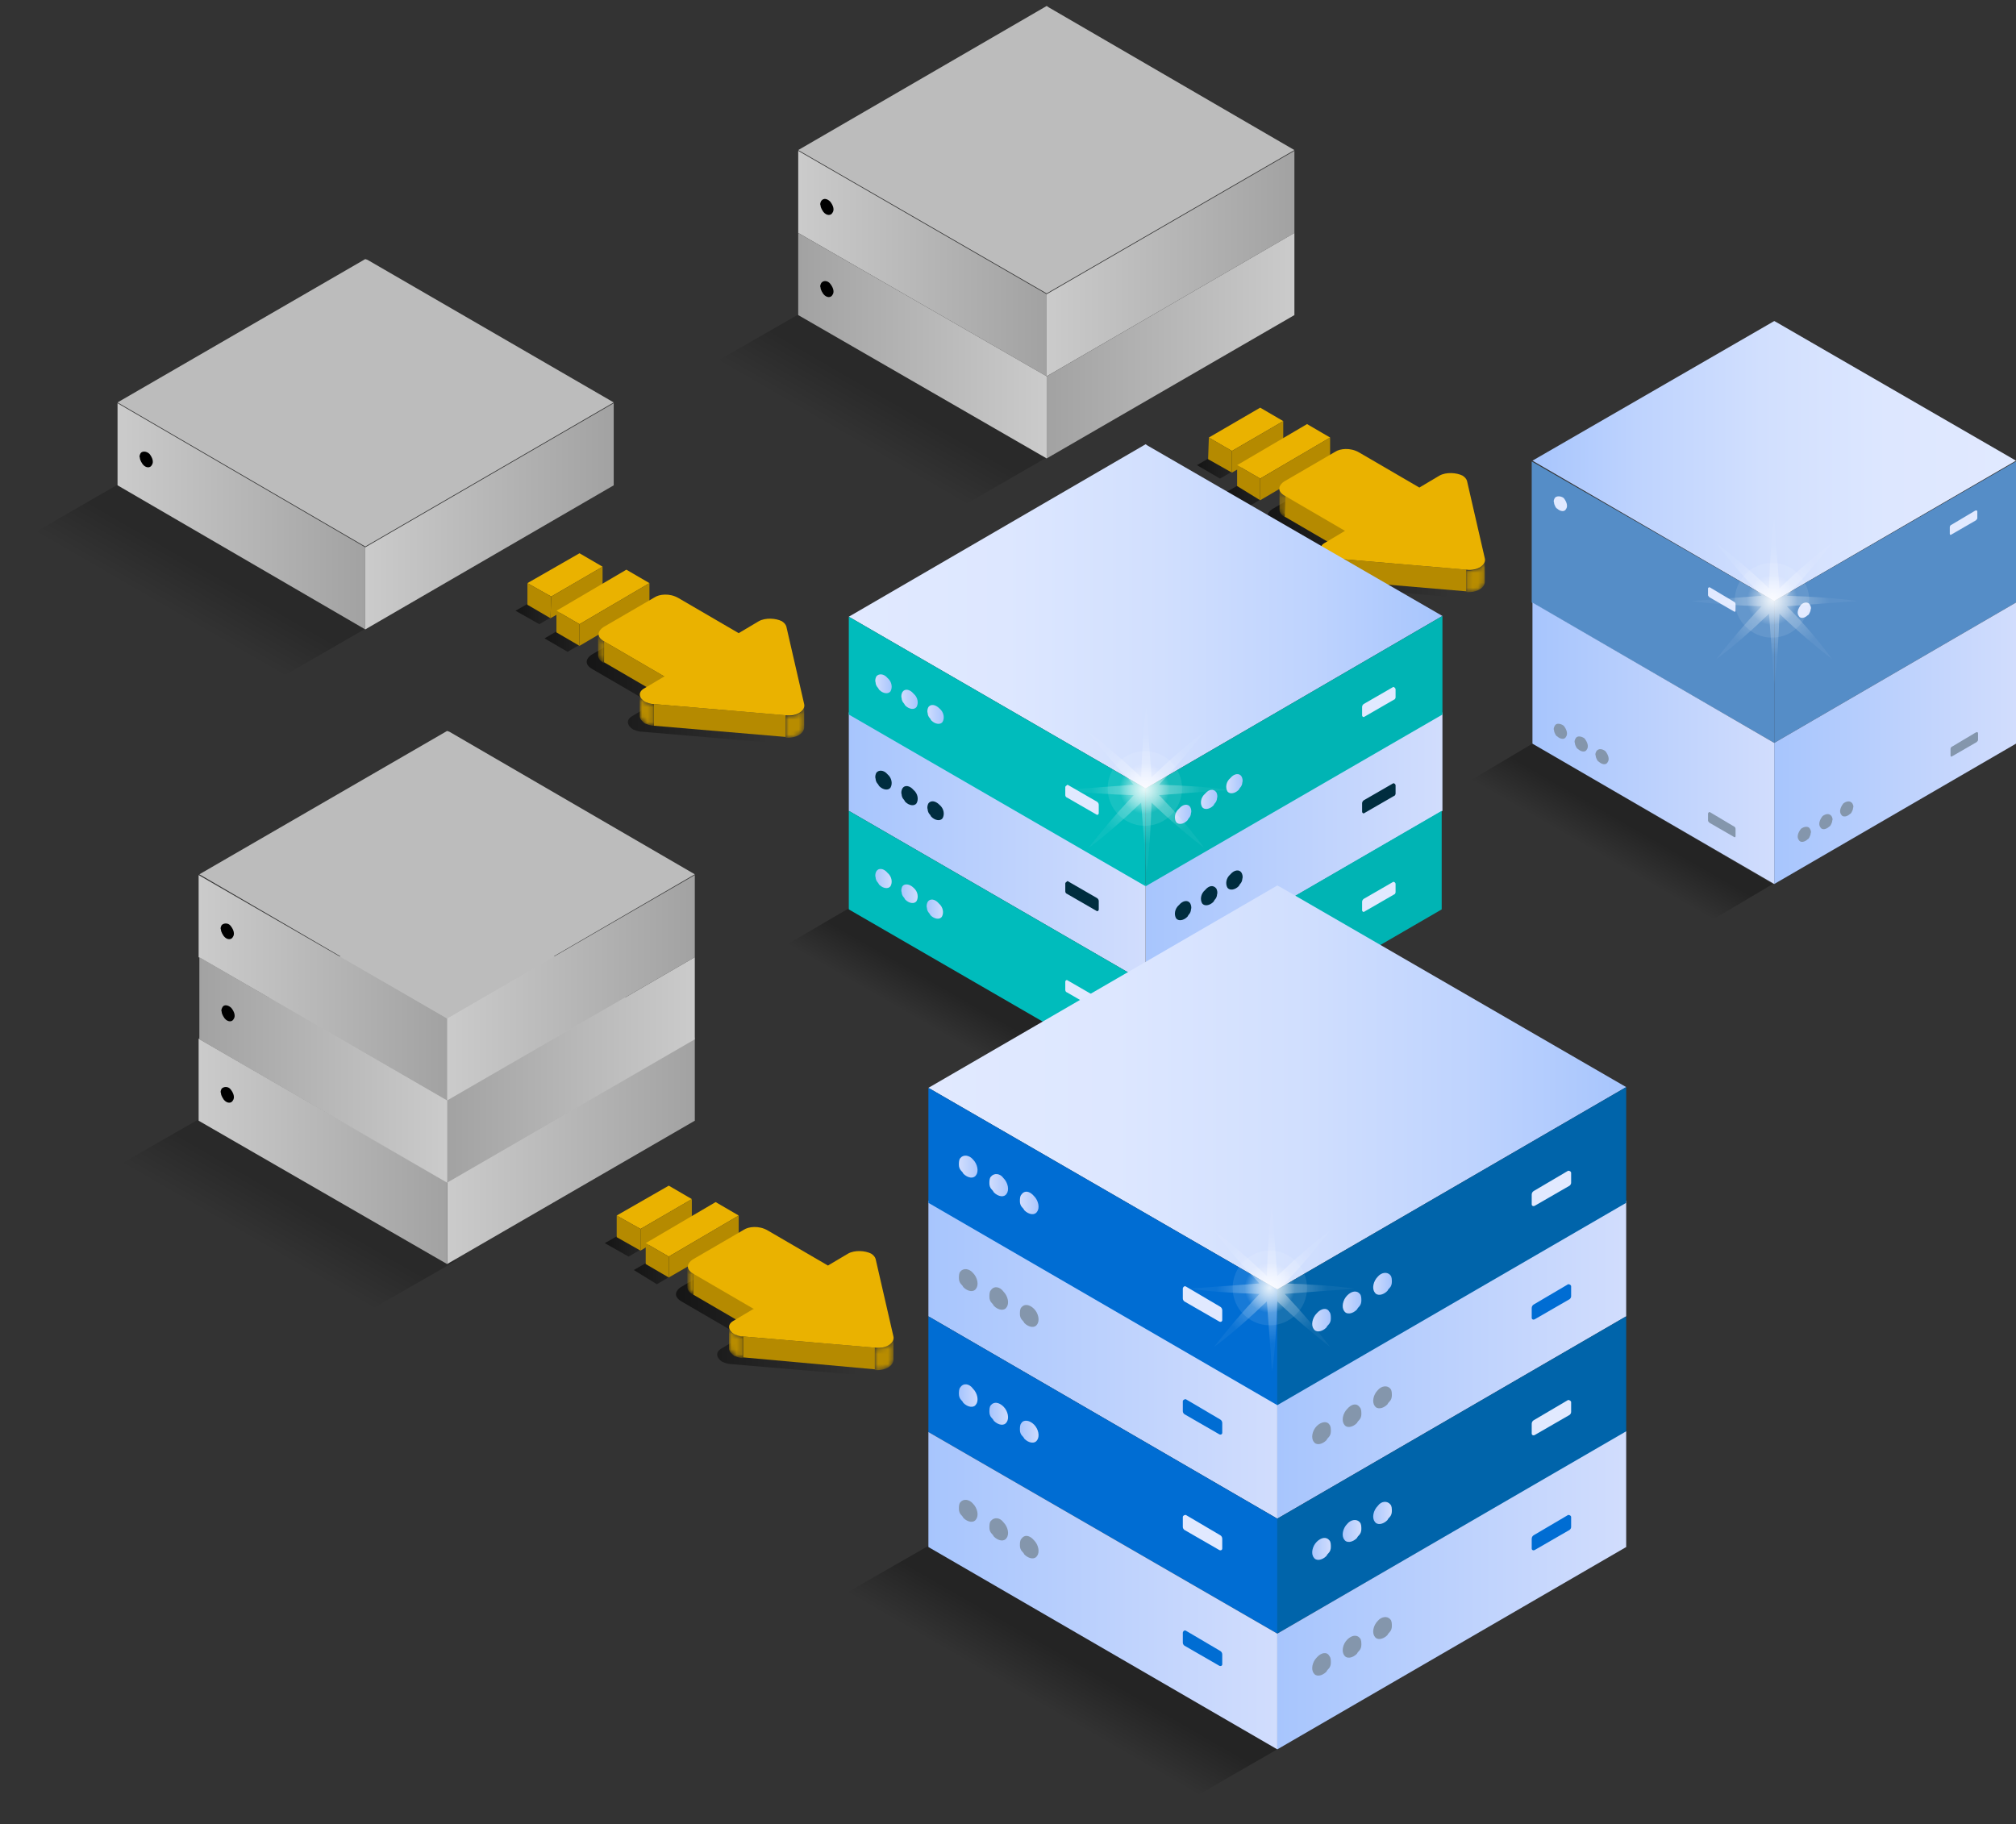
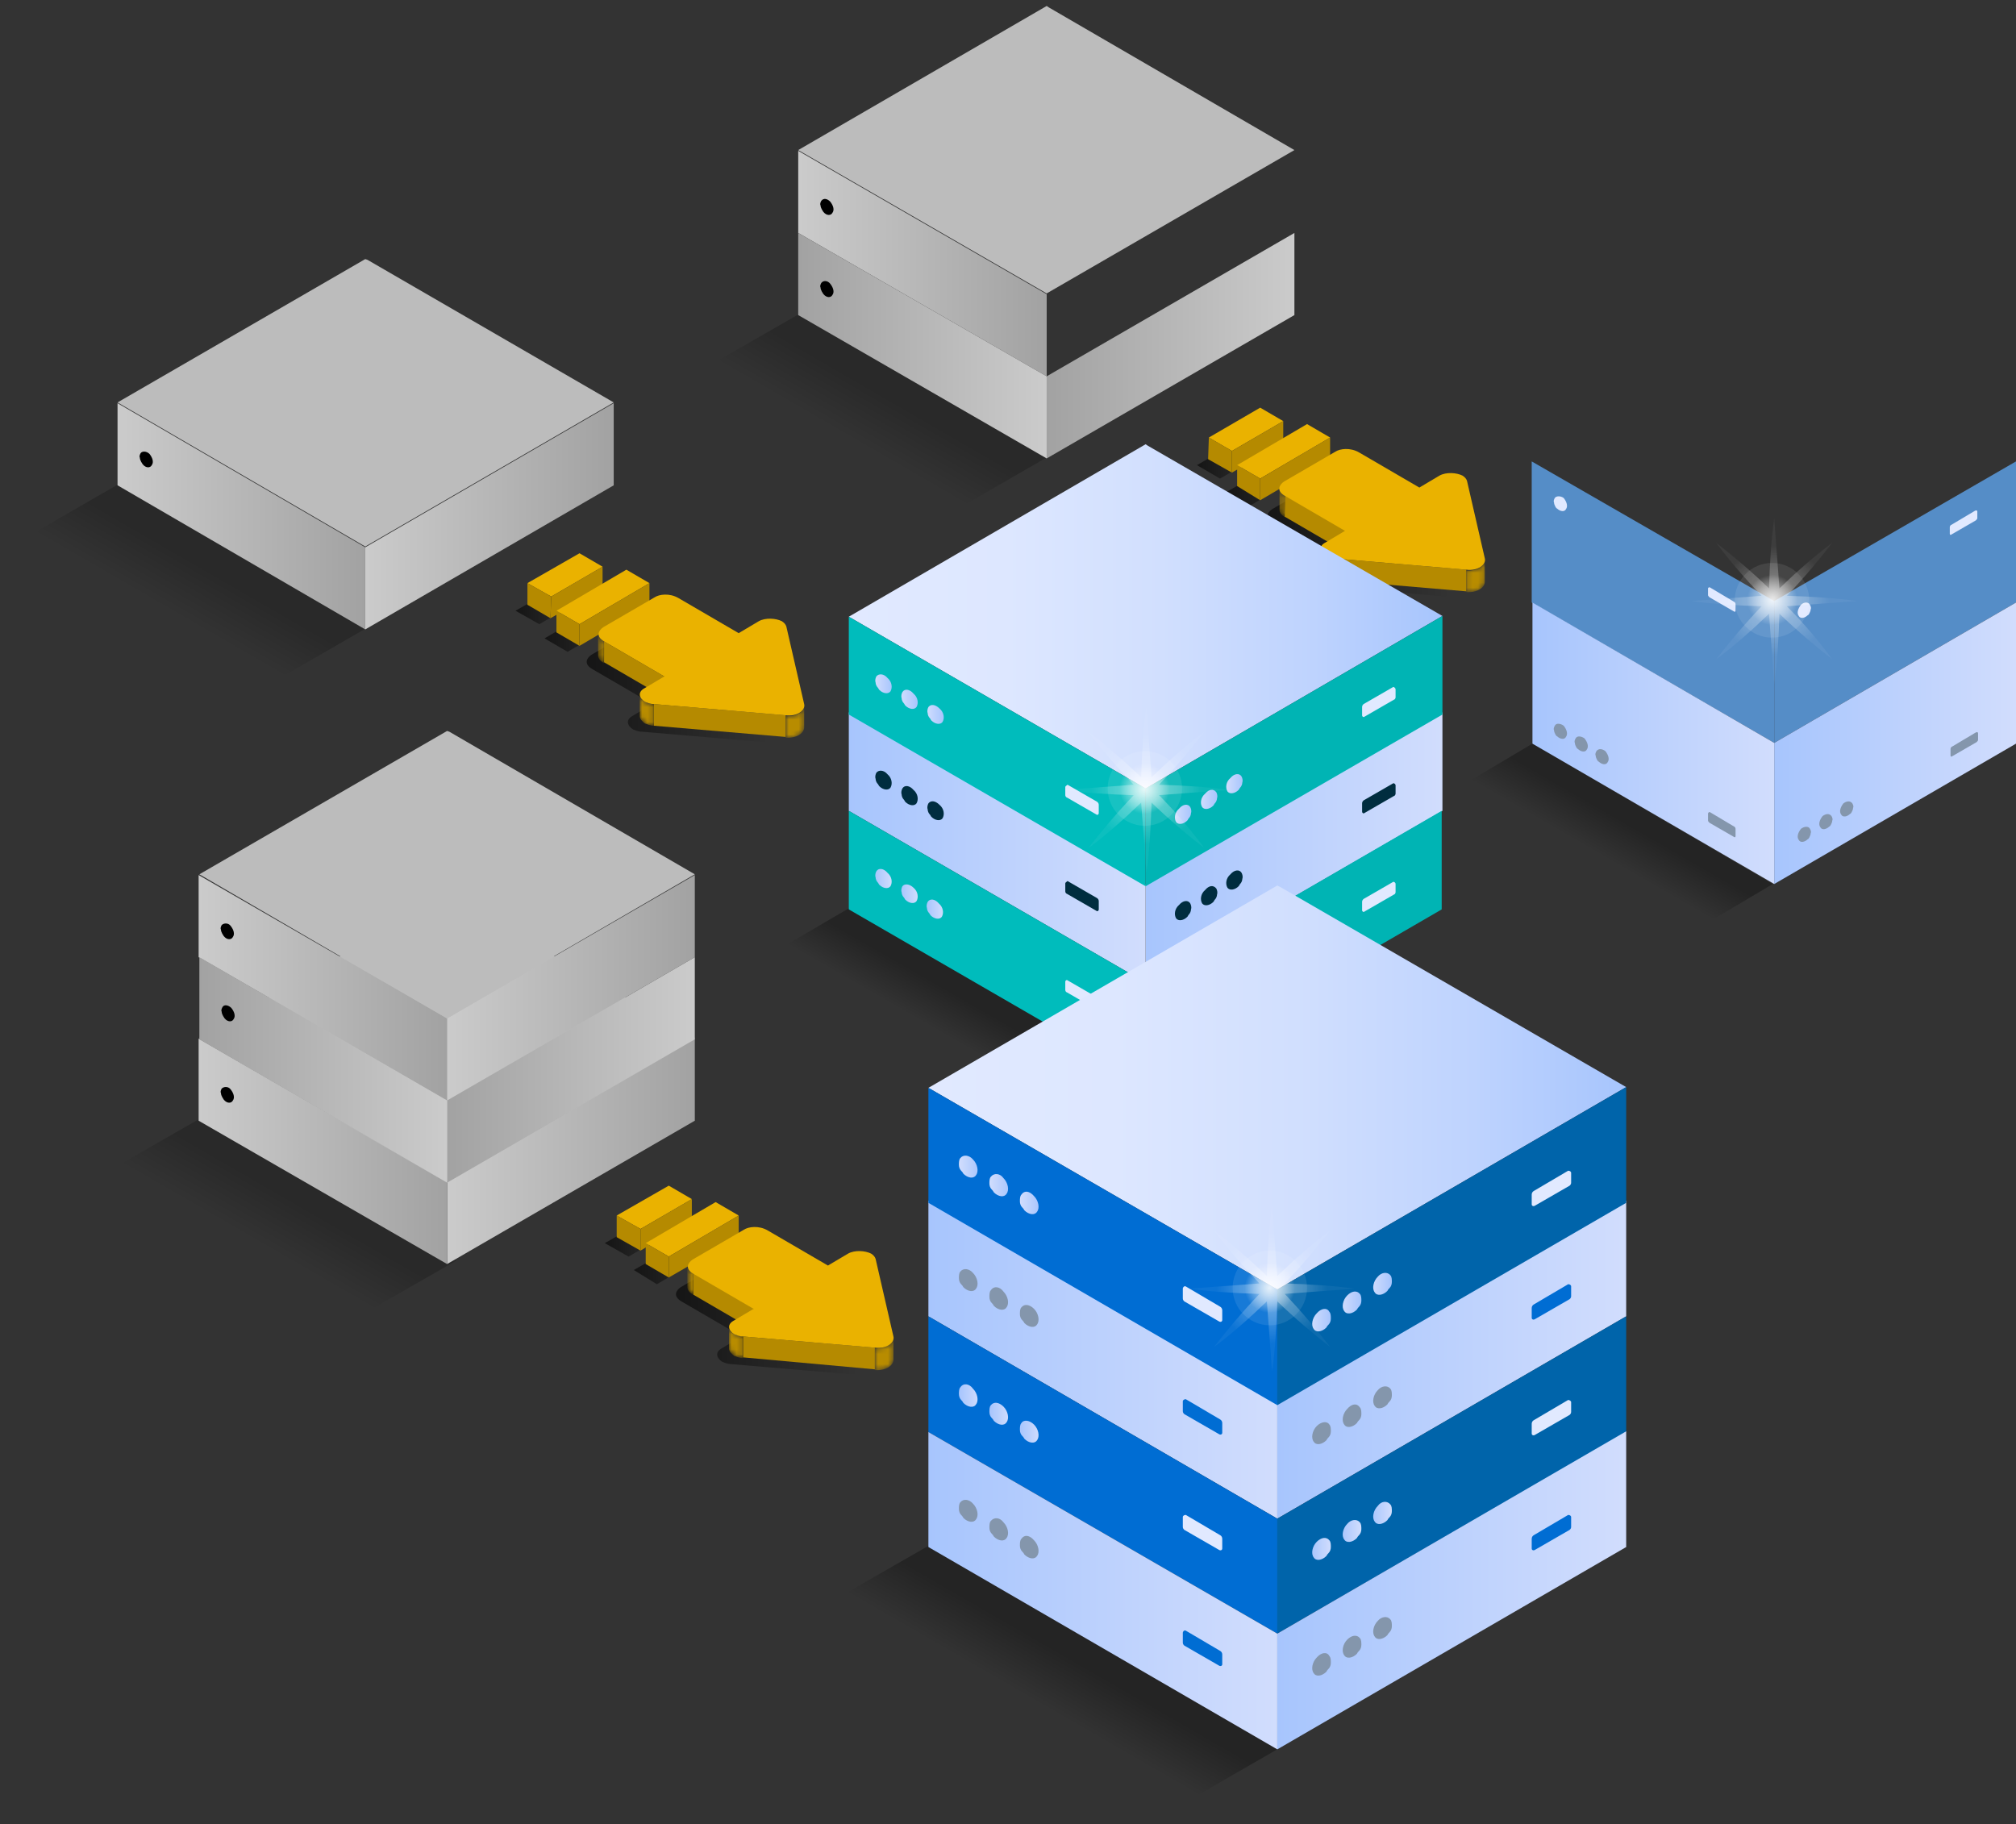
<svg xmlns="http://www.w3.org/2000/svg" xmlns:xlink="http://www.w3.org/1999/xlink" width="400" height="362" viewBox="0 0 400 362">
  <rect x="0" y="0" width="400" height="362" fill="#333333" stroke="none" />
  <defs>
    <linearGradient id="2021-08-dc-navigateseamlesslystoragerefreshcycles-a" x1="58.504%" x2="41.191%" y1="41.496%" y2="58.807%">
      <stop offset="0%" />
      <stop offset="88.2%" stop-opacity="0" />
    </linearGradient>
    <linearGradient id="2021-08-dc-navigateseamlesslystoragerefreshcycles-b" x1="-.132%" x2="99.868%" y1="50%" y2="50%">
      <stop offset="0%" stop-color="#CBCBCB" />
      <stop offset="100%" stop-color="#A2A2A2" />
    </linearGradient>
    <linearGradient id="2021-08-dc-navigateseamlesslystoragerefreshcycles-c" x1="0%" x2="99.793%" y1="50%" y2="50%">
      <stop offset="0%" stop-color="#CBCBCB" />
      <stop offset="100%" stop-color="#A2A2A2" />
    </linearGradient>
    <linearGradient id="2021-08-dc-navigateseamlesslystoragerefreshcycles-d" x1="100%" x2="0%" y1="50%" y2="50%">
      <stop offset="0%" stop-color="#CBCBCB" />
      <stop offset="100%" stop-color="#A2A2A2" />
    </linearGradient>
    <linearGradient id="2021-08-dc-navigateseamlesslystoragerefreshcycles-e" x1="100%" x2=".207%" y1="50%" y2="50%">
      <stop offset="0%" stop-color="#CBCBCB" />
      <stop offset="100%" stop-color="#A2A2A2" />
    </linearGradient>
    <linearGradient id="2021-08-dc-navigateseamlesslystoragerefreshcycles-f" x1="56.95%" x2="42.771%" y1="42.937%" y2="57.35%">
      <stop offset="0%" />
      <stop offset="88.2%" stop-opacity="0" />
    </linearGradient>
    <linearGradient id="2021-08-dc-navigateseamlesslystoragerefreshcycles-g" x1="100%" x2="0%" y1="50%" y2="50%">
      <stop offset="0%" stop-color="#E1E9FF" />
      <stop offset="26.6%" stop-color="#DDE7FF" />
      <stop offset="52.6%" stop-color="#D1DFFE" />
      <stop offset="78.3%" stop-color="#BED3FE" />
      <stop offset="100%" stop-color="#A7C5FD" />
    </linearGradient>
    <linearGradient id="2021-08-dc-navigateseamlesslystoragerefreshcycles-h" x1="100%" x2="0%" y1="50%" y2="50%">
      <stop offset="0%" stop-color="#D1DDFD" />
      <stop offset="100%" stop-color="#A7C5FD" />
    </linearGradient>
    <radialGradient id="2021-08-dc-navigateseamlesslystoragerefreshcycles-i" cx="50%" cy="49.811%" r="49.905%" fx="50%" fy="49.811%" gradientTransform="matrix(1 0 0 .996 0 .002)">
      <stop offset="0%" stop-color="#FFF" />
      <stop offset="67.1%" stop-color="#FFF" stop-opacity=".1" />
    </radialGradient>
    <radialGradient id="2021-08-dc-navigateseamlesslystoragerefreshcycles-j" cx="50.46%" cy="49.59%" r="50.49%" fx="50.46%" fy="49.59%" gradientTransform="matrix(1 0 0 .996 0 .002)">
      <stop offset="0%" stop-color="#FFF" />
      <stop offset="67.1%" stop-color="#FFF" stop-opacity=".1" />
    </radialGradient>
    <linearGradient id="2021-08-dc-navigateseamlesslystoragerefreshcycles-k" x1="-.238%" x2="99.545%" y1="50%" y2="50%">
      <stop offset="0%" />
      <stop offset="88.2%" stop-opacity="0" />
    </linearGradient>
    <linearGradient id="2021-08-dc-navigateseamlesslystoragerefreshcycles-l" x1=".278%" x2="99.73%" y1="50%" y2="50%">
      <stop offset="0%" />
      <stop offset="88.2%" stop-opacity="0" />
    </linearGradient>
    <linearGradient id="2021-08-dc-navigateseamlesslystoragerefreshcycles-m" x1=".152%" x2="100.15%" y1="49.997%" y2="49.997%">
      <stop offset="0%" />
      <stop offset="88.2%" stop-opacity="0" />
    </linearGradient>
    <path id="2021-08-dc-navigateseamlesslystoragerefreshcycles-n" d="M1.476,4.889 L1.476,0.593 C1.476,1.037 1.771,1.63 2.657,2.074 L2.657,6.37 C1.771,5.778 1.476,5.333 1.476,4.889 Z" />
    <path id="2021-08-dc-navigateseamlesslystoragerefreshcycles-p" d="M0.738,5.037 L0.738,0.741 C0.738,1.333 1.033,1.778 1.771,2.222 C2.214,2.519 2.804,2.667 3.542,2.667 L3.542,6.963 C2.804,6.963 2.214,6.667 1.771,6.519 C1.181,6.074 0.738,5.481 0.738,5.037 Z" />
    <path id="2021-08-dc-navigateseamlesslystoragerefreshcycles-r" d="M3.838,0 L3.838,4.296 C3.838,5.481 2.362,6.519 0.148,6.37 L0.148,2.074 C2.362,2.222 3.838,1.185 3.838,0 Z" />
    <linearGradient id="2021-08-dc-navigateseamlesslystoragerefreshcycles-t" x1="58.468%" x2="41.262%" y1="41.558%" y2="58.71%">
      <stop offset="0%" />
      <stop offset="88.2%" stop-opacity="0" />
    </linearGradient>
    <linearGradient id="2021-08-dc-navigateseamlesslystoragerefreshcycles-u" x1="0%" x2="100%" y1="50%" y2="50%">
      <stop offset="0%" stop-color="#CBCBCB" />
      <stop offset="100%" stop-color="#A2A2A2" />
    </linearGradient>
    <linearGradient id="2021-08-dc-navigateseamlesslystoragerefreshcycles-v" x1=".129%" x2="99.922%" y1="50%" y2="50%">
      <stop offset="0%" stop-color="#CBCBCB" />
      <stop offset="100%" stop-color="#A2A2A2" />
    </linearGradient>
    <linearGradient id="2021-08-dc-navigateseamlesslystoragerefreshcycles-w" x1="100%" x2="0%" y1="50%" y2="50%">
      <stop offset="0%" stop-color="#CBCBCB" />
      <stop offset="100%" stop-color="#A2A2A2" />
    </linearGradient>
    <linearGradient id="2021-08-dc-navigateseamlesslystoragerefreshcycles-x" x1="58.495%" x2="41.147%" y1="41.458%" y2="58.901%">
      <stop offset="0%" />
      <stop offset="88.2%" stop-opacity="0" />
    </linearGradient>
    <linearGradient id="2021-08-dc-navigateseamlesslystoragerefreshcycles-y" x1="0%" x2="99.796%" y1="50%" y2="50%">
      <stop offset="0%" stop-color="#CBCBCB" />
      <stop offset="100%" stop-color="#A2A2A2" />
    </linearGradient>
    <linearGradient id="2021-08-dc-navigateseamlesslystoragerefreshcycles-z" x1="0%" x2="100%" y1="50%" y2="50%">
      <stop offset="0%" stop-color="#CBCBCB" />
      <stop offset="100%" stop-color="#A2A2A2" />
    </linearGradient>
    <linearGradient id="2021-08-dc-navigateseamlesslystoragerefreshcycles-A" x1="98.445%" x2="-2.707%" y1="49.997%" y2="49.997%">
      <stop offset="0%" stop-color="#D1DDFD" />
      <stop offset="100%" stop-color="#A7C5FD" />
    </linearGradient>
    <linearGradient id="2021-08-dc-navigateseamlesslystoragerefreshcycles-B" x1="99.522%" x2="-1.631%" y1="50%" y2="50%">
      <stop offset="0%" stop-color="#D1DDFD" />
      <stop offset="100%" stop-color="#A7C5FD" />
    </linearGradient>
    <linearGradient id="2021-08-dc-navigateseamlesslystoragerefreshcycles-C" x1="100.598%" x2="-.554%" y1="50%" y2="50%">
      <stop offset="0%" stop-color="#D1DDFD" />
      <stop offset="100%" stop-color="#A7C5FD" />
    </linearGradient>
    <linearGradient id="2021-08-dc-navigateseamlesslystoragerefreshcycles-D" x1="55.933%" x2="43.783%" y1="43.928%" y2="56.244%">
      <stop offset="0%" />
      <stop offset="88.2%" stop-opacity="0" />
    </linearGradient>
    <linearGradient id="2021-08-dc-navigateseamlesslystoragerefreshcycles-E" x1="100%" x2="0%" y1="50%" y2="50%">
      <stop offset="0%" stop-color="#D1DDFD" />
      <stop offset="100%" stop-color="#A7C5FD" />
    </linearGradient>
    <linearGradient id="2021-08-dc-navigateseamlesslystoragerefreshcycles-F" x1="0%" x2="100%" y1="50%" y2="50%">
      <stop offset="0%" stop-color="#E1E9FF" />
      <stop offset="26.6%" stop-color="#DDE7FF" />
      <stop offset="52.6%" stop-color="#D1DFFE" />
      <stop offset="78.3%" stop-color="#BED3FE" />
      <stop offset="100%" stop-color="#A7C5FD" />
    </linearGradient>
    <linearGradient id="2021-08-dc-navigateseamlesslystoragerefreshcycles-G" x1="4.028%" x2="101.84%" y1="49.987%" y2="49.987%">
      <stop offset="0%" stop-color="#D1DDFD" />
      <stop offset="100%" stop-color="#A7C5FD" />
    </linearGradient>
    <linearGradient id="2021-08-dc-navigateseamlesslystoragerefreshcycles-H" x1="1.171%" x2="98.983%" y1="49.987%" y2="49.987%">
      <stop offset="0%" stop-color="#D1DDFD" />
      <stop offset="100%" stop-color="#A7C5FD" />
    </linearGradient>
    <linearGradient id="2021-08-dc-navigateseamlesslystoragerefreshcycles-I" x1="2.894%" x2="100.661%" y1="49.987%" y2="49.987%">
      <stop offset="0%" stop-color="#D1DDFD" />
      <stop offset="100%" stop-color="#A7C5FD" />
    </linearGradient>
    <linearGradient id="2021-08-dc-navigateseamlesslystoragerefreshcycles-J" x1=".609%" x2="98.421%" y1="49.999%" y2="49.999%">
      <stop offset="0%" stop-color="#D1DDFD" />
      <stop offset="100%" stop-color="#A7C5FD" />
    </linearGradient>
    <linearGradient id="2021-08-dc-navigateseamlesslystoragerefreshcycles-K" x1="-1.069%" x2="96.698%" y1="49.987%" y2="49.987%">
      <stop offset="0%" stop-color="#D1DDFD" />
      <stop offset="100%" stop-color="#A7C5FD" />
    </linearGradient>
    <linearGradient id="2021-08-dc-navigateseamlesslystoragerefreshcycles-L" x1="-2.747%" x2="95.02%" y1="49.999%" y2="49.999%">
      <stop offset="0%" stop-color="#D1DDFD" />
      <stop offset="100%" stop-color="#A7C5FD" />
    </linearGradient>
    <linearGradient id="2021-08-dc-navigateseamlesslystoragerefreshcycles-M" x1="97.378%" x2="-.389%" y1="49.987%" y2="49.987%">
      <stop offset="0%" stop-color="#D1DDFD" />
      <stop offset="100%" stop-color="#A7C5FD" />
    </linearGradient>
    <linearGradient id="2021-08-dc-navigateseamlesslystoragerefreshcycles-N" x1="95.7%" x2="-2.067%" y1="50%" y2="50%">
      <stop offset="0%" stop-color="#D1DDFD" />
      <stop offset="100%" stop-color="#A7C5FD" />
    </linearGradient>
    <linearGradient id="2021-08-dc-navigateseamlesslystoragerefreshcycles-O" x1="98.557%" x2=".745%" y1="49.987%" y2="49.987%">
      <stop offset="0%" stop-color="#D1DDFD" />
      <stop offset="100%" stop-color="#A7C5FD" />
    </linearGradient>
    <linearGradient id="2021-08-dc-navigateseamlesslystoragerefreshcycles-P" x1="56.684%" x2="43.072%" y1="43.254%" y2="56.992%">
      <stop offset="0%" />
      <stop offset="88.2%" stop-opacity="0" />
    </linearGradient>
    <linearGradient id="2021-08-dc-navigateseamlesslystoragerefreshcycles-Q" x1="100%" x2="0%" y1="50%" y2="50%">
      <stop offset="0%" stop-color="#D1DDFD" />
      <stop offset="100%" stop-color="#A7C5FD" />
    </linearGradient>
    <linearGradient id="2021-08-dc-navigateseamlesslystoragerefreshcycles-R" x1="0%" x2="100%" y1="50%" y2="50%">
      <stop offset="0%" stop-color="#E1E9FF" />
      <stop offset="26.6%" stop-color="#DDE7FF" />
      <stop offset="52.6%" stop-color="#D1DFFE" />
      <stop offset="78.3%" stop-color="#BED3FE" />
      <stop offset="100%" stop-color="#A7C5FD" />
    </linearGradient>
    <linearGradient id="2021-08-dc-navigateseamlesslystoragerefreshcycles-S" x1="-2.029%" x2="99.123%" y1="50%" y2="50%">
      <stop offset="0%" stop-color="#D1DDFD" />
      <stop offset="100%" stop-color="#A7C5FD" />
    </linearGradient>
    <linearGradient id="2021-08-dc-navigateseamlesslystoragerefreshcycles-T" x1="-.953%" x2="100.199%" y1="50%" y2="50%">
      <stop offset="0%" stop-color="#D1DDFD" />
      <stop offset="100%" stop-color="#A7C5FD" />
    </linearGradient>
    <linearGradient id="2021-08-dc-navigateseamlesslystoragerefreshcycles-U" x1=".124%" x2="101.276%" y1="49.997%" y2="49.997%">
      <stop offset="0%" stop-color="#D1DDFD" />
      <stop offset="100%" stop-color="#A7C5FD" />
    </linearGradient>
    <linearGradient id="2021-08-dc-navigateseamlesslystoragerefreshcycles-V" x1="2.432%" x2="103.544%" y1="50%" y2="50%">
      <stop offset="0%" stop-color="#D1DDFD" />
      <stop offset="100%" stop-color="#A7C5FD" />
    </linearGradient>
    <linearGradient id="2021-08-dc-navigateseamlesslystoragerefreshcycles-W" x1="1.356%" x2="102.468%" y1="50.017%" y2="50.017%">
      <stop offset="0%" stop-color="#D1DDFD" />
      <stop offset="100%" stop-color="#A7C5FD" />
    </linearGradient>
    <linearGradient id="2021-08-dc-navigateseamlesslystoragerefreshcycles-X" x1=".279%" x2="101.391%" y1="49.997%" y2="49.997%">
      <stop offset="0%" stop-color="#D1DDFD" />
      <stop offset="100%" stop-color="#A7C5FD" />
    </linearGradient>
    <linearGradient id="2021-08-dc-navigateseamlesslystoragerefreshcycles-Y" x1="98.086%" x2="-3.066%" y1="50.017%" y2="50.017%">
      <stop offset="0%" stop-color="#D1DDFD" />
      <stop offset="100%" stop-color="#A7C5FD" />
    </linearGradient>
    <linearGradient id="2021-08-dc-navigateseamlesslystoragerefreshcycles-Z" x1="99.163%" x2="-1.989%" y1="50%" y2="50%">
      <stop offset="0%" stop-color="#D1DDFD" />
      <stop offset="100%" stop-color="#A7C5FD" />
    </linearGradient>
    <linearGradient id="2021-08-dc-navigateseamlesslystoragerefreshcycles-aa" x1="100.239%" x2="-.913%" y1="50%" y2="50%">
      <stop offset="0%" stop-color="#D1DDFD" />
      <stop offset="100%" stop-color="#A7C5FD" />
    </linearGradient>
    <linearGradient id="2021-08-dc-navigateseamlesslystoragerefreshcycles-ab" x1="102.508%" x2="1.356%" y1="49.997%" y2="49.997%">
      <stop offset="0%" stop-color="#D1DDFD" />
      <stop offset="100%" stop-color="#A7C5FD" />
    </linearGradient>
    <linearGradient id="2021-08-dc-navigateseamlesslystoragerefreshcycles-ac" x1="101.431%" x2=".319%" y1="50%" y2="50%">
      <stop offset="0%" stop-color="#D1DDFD" />
      <stop offset="100%" stop-color="#A7C5FD" />
    </linearGradient>
    <linearGradient id="2021-08-dc-navigateseamlesslystoragerefreshcycles-ad" x1="100.355%" x2="-.797%" y1="50%" y2="50%">
      <stop offset="0%" stop-color="#D1DDFD" />
      <stop offset="100%" stop-color="#A7C5FD" />
    </linearGradient>
    <linearGradient id="2021-08-dc-navigateseamlesslystoragerefreshcycles-ae" x1="100%" x2="0%" y1="50%" y2="50%">
      <stop offset="0%" stop-color="#D1DDFD" />
      <stop offset="100%" stop-color="#A7C5FD" />
    </linearGradient>
    <linearGradient id="2021-08-dc-navigateseamlesslystoragerefreshcycles-af" x1=".406%" x2="100.198%" y1="50%" y2="50%">
      <stop offset="0%" />
      <stop offset="88.2%" stop-opacity="0" />
    </linearGradient>
    <linearGradient id="2021-08-dc-navigateseamlesslystoragerefreshcycles-ag" x1="0%" x2="100.248%" y1="50%" y2="50%">
      <stop offset="0%" />
      <stop offset="88.2%" stop-opacity="0" />
    </linearGradient>
    <linearGradient id="2021-08-dc-navigateseamlesslystoragerefreshcycles-ah" x1="0%" x2="100.002%" y1="49.997%" y2="49.997%">
      <stop offset="0%" />
      <stop offset="88.2%" stop-opacity="0" />
    </linearGradient>
    <path id="2021-08-dc-navigateseamlesslystoragerefreshcycles-ai" d="M0.59,5.63 L0.59,1.333 C0.59,1.778 0.886,2.37 1.771,2.815 L1.771,7.111 C1.033,6.519 0.59,6.074 0.59,5.63 Z" />
    <path id="2021-08-dc-navigateseamlesslystoragerefreshcycles-ak" d="M0,4.296 L0,0 C0,0.593 0.295,1.037 1.033,1.481 C1.476,1.778 2.066,1.926 2.804,1.926 L2.804,6.222 C2.066,6.222 1.476,5.926 1.033,5.778 C0.295,5.333 0,4.741 0,4.296 L0,4.296 Z" />
    <path id="2021-08-dc-navigateseamlesslystoragerefreshcycles-am" d="M4.576,0.741 L4.576,5.037 C4.576,6.222 3.1,7.259 0.886,7.111 L0.886,2.815 C3.1,2.963 4.576,1.926 4.576,0.741 Z" />
    <radialGradient id="2021-08-dc-navigateseamlesslystoragerefreshcycles-ao" cx="49.761%" cy="50%" r="49.914%" fx="49.761%" fy="50%" gradientTransform="matrix(1 0 0 .996 0 .002)">
      <stop offset="0%" stop-color="#FFF" />
      <stop offset="67.1%" stop-color="#FFF" stop-opacity=".1" />
    </radialGradient>
    <radialGradient id="2021-08-dc-navigateseamlesslystoragerefreshcycles-ap" cx="50%" cy="49.87%" r="50.47%" fx="50%" fy="49.87%" gradientTransform="matrix(1 0 0 .996 0 .002)">
      <stop offset="0%" stop-color="#FFF" />
      <stop offset="67.1%" stop-color="#FFF" stop-opacity=".1" />
    </radialGradient>
    <radialGradient id="2021-08-dc-navigateseamlesslystoragerefreshcycles-aq" cx="50%" cy="49.766%" r="49.883%" fx="50%" fy="49.766%" gradientTransform="matrix(1 0 0 .996 0 .002)">
      <stop offset="0%" stop-color="#FFF" />
      <stop offset="67.1%" stop-color="#FFF" stop-opacity=".1" />
    </radialGradient>
    <radialGradient id="2021-08-dc-navigateseamlesslystoragerefreshcycles-ar" cx="49.66%" cy="50.49%" r="50.49%" fx="49.66%" fy="50.49%" gradientTransform="matrix(1 0 0 .996 0 .002)">
      <stop offset="0%" stop-color="#FFF" />
      <stop offset="67.1%" stop-color="#FFF" stop-opacity=".1" />
    </radialGradient>
    <linearGradient id="2021-08-dc-navigateseamlesslystoragerefreshcycles-as" x1=".465%" x2="100.248%" y1="50%" y2="50%">
      <stop offset="0%" />
      <stop offset="88.2%" stop-opacity="0" />
    </linearGradient>
    <path id="2021-08-dc-navigateseamlesslystoragerefreshcycles-at" d="M0.738,5.037 L0.738,0.741 C0.738,1.185 1.033,1.778 1.919,2.222 L1.919,6.519 C1.033,6.074 0.738,5.481 0.738,5.037 Z" />
    <path id="2021-08-dc-navigateseamlesslystoragerefreshcycles-av" d="M0,5.185 L0,0.889 C0,1.481 0.295,1.926 1.033,2.37 C1.476,2.667 2.066,2.815 2.804,2.815 L2.804,7.111 C2.066,7.111 1.476,6.815 1.033,6.667 C0.295,6.222 0,5.778 0,5.185 Z" />
    <path id="2021-08-dc-navigateseamlesslystoragerefreshcycles-ax" d="M4.576,0.296 L4.576,4.593 C4.576,5.778 3.1,6.815 0.886,6.667 L0.886,2.37 C3.1,2.37 4.576,1.333 4.576,0.296 Z" />
  </defs>
  <g fill="none" fill-rule="evenodd">
    <polygon fill="url(#2021-08-dc-navigateseamlesslystoragerefreshcycles-a)" fill-rule="nonzero" points="184.502 104.148 135.203 75.704 158.967 62.074 208.118 90.519" opacity=".2" />
-     <polygon fill="url(#2021-08-dc-navigateseamlesslystoragerefreshcycles-b)" fill-rule="nonzero" points="256.827 29.926 256.827 46.222 207.675 74.667 207.675 58.37" />
    <polygon fill="url(#2021-08-dc-navigateseamlesslystoragerefreshcycles-c)" fill-rule="nonzero" points="49.742 45.037 .443 16.593 .443 .296 49.742 28.741" transform="translate(157.934 29.63)" />
    <path fill="#000" fill-rule="nonzero" d="M162.952,39.852 C162.804,40.148 162.657,40.444 162.804,40.741 C162.804,41.037 162.952,41.333 163.1,41.63 C163.247,41.778 163.247,41.926 163.395,42.074 C163.985,42.815 164.871,42.815 165.166,42.222 C165.609,41.63 165.314,40.741 164.723,40 C164.133,39.407 163.395,39.259 162.952,39.852 L162.952,39.852 Z" />
    <polygon fill="#BCBCBC" fill-rule="nonzero" points="158.376 29.778 207.675 58.222 256.827 29.778 208.118 1.481 207.675 1.185" />
    <polygon fill="url(#2021-08-dc-navigateseamlesslystoragerefreshcycles-d)" fill-rule="nonzero" points="256.827 46.222 256.827 62.519 207.675 90.963 207.675 74.667" />
    <polygon fill="url(#2021-08-dc-navigateseamlesslystoragerefreshcycles-e)" fill-rule="nonzero" points="49.742 45.037 .443 16.593 .443 .296 49.742 28.741" transform="translate(157.934 45.926)" />
    <path fill="#000" fill-rule="nonzero" d="M162.952,56.148 C162.804,56.444 162.657,56.741 162.804,57.037 C162.804,57.333 162.952,57.63 163.1,57.926 C163.247,58.074 163.247,58.222 163.395,58.37 C163.985,59.111 164.871,59.111 165.166,58.519 C165.609,57.926 165.314,57.037 164.723,56.296 C164.28,55.704 163.395,55.556 162.952,56.148 L162.952,56.148 Z" />
    <polygon fill="url(#2021-08-dc-navigateseamlesslystoragerefreshcycles-f)" fill-rule="nonzero" points="334.76 185.481 287.085 157.63 304.059 147.556 351.734 175.407" opacity=".3" />
-     <polygon fill="url(#2021-08-dc-navigateseamlesslystoragerefreshcycles-g)" fill-rule="nonzero" points="304.059 91.407 352.03 119.259 400 91.407 352.325 63.852 352.03 63.704" />
    <g fill="#558DC7" fill-rule="nonzero" transform="translate(302.583 90.37)">
      <polygon points="97.417 1.185 97.417 29.185 49.446 57.037 49.446 28.889" />
      <polygon points="49.446 57.037 1.328 29.185 1.328 1.185 49.446 28.889" />
    </g>
    <path fill="#E1E9FF" fill-rule="nonzero" d="M52.103 22.222C52.251 22.519 52.399 22.815 52.251 23.111 52.251 23.407 52.103 23.704 51.956 24 51.808 24.148 51.808 24.296 51.661 24.296 51.07 24.889 50.185 25.037 49.889 24.444 49.446 23.852 49.742 22.963 50.332 22.222 50.923 21.63 51.808 21.63 52.103 22.222L52.103 22.222zM85.314 3.704L85.314 5.037C85.314 5.185 85.166 5.333 85.018 5.481L80.148 8.296C80 8.444 79.852 8.296 79.852 8.148L79.852 6.815C79.852 6.667 80 6.37 80.148 6.37L84.871 3.556C85.166 3.407 85.314 3.556 85.314 3.704zM1.476 1.037C1.328 1.333 1.181 1.63 1.328 1.926 1.328 2.222 1.476 2.519 1.624 2.815 1.771 2.963 1.771 3.111 1.919 3.111 2.509 3.704 3.395 3.852 3.69 3.259 4.133 2.667 3.838 1.778 3.247 1.037 2.657.593 1.771.593 1.476 1.037L1.476 1.037zM31.882 18.963L31.882 20.296C31.882 20.444 32.03 20.593 32.177 20.741L37.048 23.556C37.196 23.704 37.343 23.556 37.343 23.407L37.343 22.074C37.343 21.926 37.196 21.63 37.048 21.63L32.325 18.815C32.177 18.667 31.882 18.815 31.882 18.963z" transform="translate(307.011 97.778)" />
    <polygon fill="url(#2021-08-dc-navigateseamlesslystoragerefreshcycles-h)" fill-rule="nonzero" points="400 119.556 400 147.556 352.03 175.407 352.03 147.407" />
    <polygon fill="url(#2021-08-dc-navigateseamlesslystoragerefreshcycles-h)" fill-rule="nonzero" points="352.03 175.407 304.059 147.556 304.059 119.556 352.03 147.407" />
    <g fill="#8496AC" fill-rule="nonzero" transform="translate(307.011 142.222)">
      <path d="M60.517,17.185 C60.664,17.481 60.812,17.778 60.664,18.074 C60.664,18.37 60.517,18.667 60.369,18.963 C60.221,19.111 60.221,19.259 60.074,19.259 C59.483,19.852 58.598,20 58.303,19.407 C57.86,18.815 58.155,17.926 58.745,17.185 C59.336,16.741 60.074,16.593 60.517,17.185 L60.517,17.185 Z" />
      <path d="M2.952,0.889 C3.1,1.185 3.247,1.481 3.1,1.778 C3.1,2.074 2.952,2.37 2.804,2.667 C2.657,2.815 2.657,2.963 2.509,2.963 C1.919,3.556 1.033,3.704 0.738,3.111 C0.295,2.519 0.59,1.63 1.181,0.889 C1.771,0.444 2.509,0.296 2.952,0.889 L2.952,0.889 Z" transform="translate(53.432 18.815)" />
      <path d="M52.103,22.222 C52.251,22.519 52.399,22.815 52.251,23.111 C52.251,23.407 52.103,23.704 51.956,24 C51.808,24.148 51.808,24.296 51.661,24.296 C51.07,24.889 50.185,25.037 49.889,24.444 C49.446,23.852 49.742,22.963 50.332,22.222 C50.923,21.778 51.808,21.63 52.103,22.222 L52.103,22.222 Z" />
      <path d="M5.609,0.741 L5.609,2.074 C5.609,2.222 5.461,2.37 5.314,2.519 L0.443,5.333 C0.295,5.481 0.148,5.333 0.148,5.185 L0.148,3.852 C0.148,3.704 0.295,3.407 0.443,3.407 L5.166,0.593 C5.461,0.444 5.609,0.593 5.609,0.741 Z" transform="translate(79.852 2.519)" />
      <path d="M1.476,1.778 C1.328,2.074 1.181,2.37 1.328,2.667 C1.328,2.963 1.476,3.259 1.624,3.556 C1.771,3.704 1.771,3.852 1.919,3.852 C2.509,4.444 3.395,4.593 3.69,4 C4.133,3.407 3.838,2.519 3.247,1.778 C2.657,1.333 1.771,1.185 1.476,1.778 L1.476,1.778 Z" />
      <path d="M1.476,1.778 C1.328,2.074 1.181,2.37 1.328,2.667 C1.328,2.963 1.476,3.259 1.624,3.556 C1.771,3.704 1.771,3.852 1.919,3.852 C2.509,4.444 3.395,4.593 3.69,4 C4.133,3.407 3.838,2.519 3.247,1.778 C2.657,1.333 1.771,1.185 1.476,1.778 L1.476,1.778 Z" transform="translate(4.133 2.519)" />
      <path d="M9.742,6.815 C9.594,7.111 9.446,7.407 9.594,7.704 C9.594,8 9.742,8.296 9.889,8.593 C10.037,8.741 10.037,8.889 10.185,8.889 C10.775,9.481 11.661,9.63 11.956,9.037 C12.399,8.444 12.103,7.556 11.513,6.815 C10.923,6.37 10.185,6.222 9.742,6.815 L9.742,6.815 Z M31.882,19.259 L31.882,20.593 C31.882,20.741 32.03,20.889 32.177,21.037 L37.048,23.852 C37.196,24 37.343,23.852 37.343,23.704 L37.343,22.222 C37.343,22.074 37.196,21.778 37.048,21.778 L32.325,18.963 C32.177,18.815 31.882,18.963 31.882,19.259 Z" />
    </g>
    <g fill-rule="nonzero" opacity=".9" transform="translate(335.055 102.222)">
      <path fill="url(#2021-08-dc-navigateseamlesslystoragerefreshcycles-i)" d="M19.483,18.074 L33.358,17.037 C29.225,16.444 24.502,16.148 19.483,16 C22.878,12.444 25.978,8.741 28.487,5.481 C25.092,8 21.55,11.111 18.007,14.519 L16.974,0.593 C16.384,4.741 16.089,9.481 15.941,14.519 C12.399,11.111 8.708,8 5.461,5.481 C7.97,8.889 11.07,12.444 14.465,16 L0.59,17.037 C4.723,17.63 9.446,17.926 14.465,18.074 C11.07,21.63 7.97,25.333 5.461,28.593 C8.856,26.074 12.399,22.963 15.941,19.556 L16.974,33.481 C17.565,29.333 17.86,24.593 18.007,19.556 C21.55,22.963 25.24,26.074 28.487,28.593 C25.978,25.185 23.026,21.63 19.483,18.074 L19.483,18.074 Z" opacity=".5" />
      <ellipse cx="16.531" cy="16.889" fill="url(#2021-08-dc-navigateseamlesslystoragerefreshcycles-j)" rx="7.38" ry="7.407" />
    </g>
    <g fill-rule="nonzero" opacity=".6" transform="translate(236.162 85.926)">
      <polygon fill="url(#2021-08-dc-navigateseamlesslystoragerefreshcycles-k)" points="16.236 3.111 5.904 9.037 1.328 6.37 11.513 .444" />
      <polygon fill="url(#2021-08-dc-navigateseamlesslystoragerefreshcycles-l)" points="25.535 6.37 11.661 14.519 6.937 11.852 20.812 3.704" />
      <path fill="url(#2021-08-dc-navigateseamlesslystoragerefreshcycles-m)" d="M41.328,22.963 C41.624,24.148 40,25.481 37.638,25.185 L11.513,22.963 C10.775,22.963 10.185,22.667 9.742,22.519 C8.561,21.778 8.266,20.593 9.594,19.852 L13.579,17.481 L1.624,10.519 C-0.148,9.481 0.59,8.296 1.476,7.704 L11.661,1.778 C12.546,1.185 14.613,0.889 16.384,1.926 L28.339,8.889 L32.325,6.519 C33.653,5.778 35.72,5.926 36.9,6.519 C37.343,6.815 37.638,7.111 37.786,7.556 L41.328,22.963 L41.328,22.963 Z" transform="translate(14.76 7.407)" />
    </g>
    <g transform="translate(239.114 80)">
      <polygon fill="#EAB200" fill-rule="nonzero" points="15.498 3.556 5.314 9.481 .738 6.815 10.923 .889" />
      <g fill="#B58A00" fill-rule="nonzero" transform="translate(0 2.963)">
        <polygon points="15.498 .593 15.498 4.889 5.314 10.815 5.314 6.519" />
        <polygon points="5.314 6.519 5.314 10.815 .59 8.148 .738 3.852" />
      </g>
      <polygon fill="#EAB200" fill-rule="nonzero" points="24.797 6.815 10.923 14.963 6.347 12.296 20.221 4.148" />
      <g fill="#B58A00" fill-rule="nonzero" transform="translate(5.904 5.926)">
        <polygon points="18.893 .889 18.893 5.185 5.018 13.333 5.018 9.037" />
        <polygon points="5.018 9.037 5.018 13.333 .443 10.519 .443 6.37" />
      </g>
      <g transform="translate(13.284 16.296)">
        <mask id="2021-08-dc-navigateseamlesslystoragerefreshcycles-o" fill="#fff">
          <use xlink:href="#2021-08-dc-navigateseamlesslystoragerefreshcycles-n" />
        </mask>
        <g fill="#B88C00" fill-rule="nonzero" mask="url(#2021-08-dc-navigateseamlesslystoragerefreshcycles-o)">
          <path d="M2.657,2.074 L2.657,6.37 C1.771,5.926 1.476,5.333 1.476,4.889 L1.476,0.593 C1.476,1.037 1.771,1.481 2.657,2.074" />
        </g>
      </g>
      <polygon fill="#B58A00" fill-rule="nonzero" points="27.897 25.185 27.749 29.481 15.793 22.519 15.941 18.37" />
      <g transform="translate(22.14 28.148)">
        <mask id="2021-08-dc-navigateseamlesslystoragerefreshcycles-q" fill="#fff">
          <use xlink:href="#2021-08-dc-navigateseamlesslystoragerefreshcycles-p" />
        </mask>
        <g fill="#B88C00" fill-rule="nonzero" mask="url(#2021-08-dc-navigateseamlesslystoragerefreshcycles-q)">
          <path d="M3.542,2.667 L3.542,6.963 C2.804,6.963 2.214,6.667 1.771,6.519 C1.181,6.074 0.738,5.63 0.738,5.037 L0.738,0.741 C0.738,1.333 1.033,1.778 1.771,2.222 C2.214,2.37 2.804,2.519 3.542,2.667" />
        </g>
      </g>
      <polygon fill="#B58A00" fill-rule="nonzero" points="51.808 33.037 51.808 37.333 25.683 35.111 25.683 30.815" />
      <g transform="translate(51.66 31.111)">
        <mask id="2021-08-dc-navigateseamlesslystoragerefreshcycles-s" fill="#fff">
          <use xlink:href="#2021-08-dc-navigateseamlesslystoragerefreshcycles-r" />
        </mask>
        <g fill="#B88C00" fill-rule="nonzero" mask="url(#2021-08-dc-navigateseamlesslystoragerefreshcycles-s)">
          <path d="M3.838,0 L3.838,4.296 C3.838,5.481 2.362,6.519 0.148,6.37 L0.148,2.074 C2.362,2.222 3.838,1.185 3.838,0" />
        </g>
      </g>
      <path fill="#EAB200" fill-rule="nonzero" d="M41.328,22.963 C41.624,24.148 40,25.481 37.638,25.185 L11.513,22.963 C10.775,22.963 10.185,22.667 9.742,22.519 C8.561,21.778 8.266,20.593 9.594,19.852 L13.579,17.481 L1.624,10.519 C-0.148,9.481 0.59,8.296 1.476,7.704 L11.661,1.778 C12.546,1.185 14.613,0.889 16.384,1.926 L28.339,8.889 L32.325,6.519 C33.653,5.778 35.72,5.926 36.9,6.519 C37.343,6.815 37.638,7.111 37.786,7.556 L41.328,22.963 L41.328,22.963 Z" transform="translate(14.17 7.852)" />
    </g>
    <polygon fill="url(#2021-08-dc-navigateseamlesslystoragerefreshcycles-t)" fill-rule="nonzero" points="66.863 263.704 16.974 234.963 40.738 221.333 90.627 250.074" opacity=".2" />
    <polygon fill="url(#2021-08-dc-navigateseamlesslystoragerefreshcycles-u)" fill-rule="nonzero" points="137.86 206.074 137.86 222.37 88.708 250.815 88.708 234.519" />
    <polygon fill="url(#2021-08-dc-navigateseamlesslystoragerefreshcycles-v)" fill-rule="nonzero" points="49.742 45.037 .443 16.593 .443 .296 49.742 28.741" transform="translate(38.967 205.778)" />
    <path fill="#000" fill-rule="nonzero" d="M43.985,216 C43.838,216.296 43.69,216.593 43.838,216.889 C43.838,217.185 43.985,217.481 44.133,217.778 C44.28,217.926 44.28,218.074 44.428,218.222 C45.018,218.963 45.904,218.963 46.199,218.37 C46.642,217.778 46.347,216.889 45.756,216.148 C45.314,215.556 44.428,215.556 43.985,216 L43.985,216 Z" />
    <polygon fill="#BCBCBC" fill-rule="nonzero" points="39.557 205.926 88.708 234.519 137.86 205.926 89.151 177.63 88.708 177.481" />
    <polygon fill="url(#2021-08-dc-navigateseamlesslystoragerefreshcycles-u)" fill-rule="nonzero" points="137.86 173.63 137.86 189.926 88.708 218.37 88.708 202.074" />
    <polygon fill="url(#2021-08-dc-navigateseamlesslystoragerefreshcycles-v)" fill-rule="nonzero" points="49.742 45.037 .443 16.593 .443 .296 49.742 28.741" transform="translate(38.967 173.333)" />
    <path fill="#000" fill-rule="nonzero" d="M1.181,1.185 C1.033,1.481 0.886,1.778 1.033,2.074 C1.033,2.37 1.181,2.667 1.328,2.963 C1.476,3.111 1.476,3.259 1.624,3.407 C2.214,4.148 3.1,4.148 3.395,3.556 C3.838,2.963 3.542,2.074 2.952,1.333 C2.509,0.741 1.624,0.741 1.181,1.185 L1.181,1.185 Z" transform="translate(42.804 182.37)" />
    <polygon fill="#BCBCBC" fill-rule="nonzero" points="39.557 173.481 88.708 202.074 137.86 173.481 89.151 145.185 88.708 145.037" />
    <polygon fill="url(#2021-08-dc-navigateseamlesslystoragerefreshcycles-w)" fill-rule="nonzero" points="137.86 189.926 137.86 206.222 88.708 234.667 88.708 218.37" />
    <polygon fill="url(#2021-08-dc-navigateseamlesslystoragerefreshcycles-d)" fill-rule="nonzero" points="88.708 234.667 39.557 206.222 39.557 189.926 88.708 218.37" />
    <path fill="#000" fill-rule="nonzero" d="M44.133,199.852 C43.985,200.148 43.838,200.444 43.985,200.741 C43.985,201.037 44.133,201.333 44.28,201.63 C44.428,201.778 44.428,201.926 44.576,202.074 C45.166,202.815 46.052,202.815 46.347,202.222 C46.79,201.63 46.494,200.741 45.904,200 C45.314,199.407 44.428,199.259 44.133,199.852 L44.133,199.852 Z" />
    <polygon fill="url(#2021-08-dc-navigateseamlesslystoragerefreshcycles-x)" fill-rule="nonzero" points="49.151 138.222 0 109.63 23.616 96 72.768 124.593" opacity=".2" />
    <polygon fill="url(#2021-08-dc-navigateseamlesslystoragerefreshcycles-y)" fill-rule="nonzero" points="121.771 80 121.771 96.296 72.472 124.889 72.472 108.593" />
    <polygon fill="url(#2021-08-dc-navigateseamlesslystoragerefreshcycles-z)" fill-rule="nonzero" points="72.472 124.889 23.321 96.296 23.321 80 72.472 108.593" />
    <path fill="#000" fill-rule="nonzero" d="M27.897,89.926 C27.749,90.222 27.601,90.519 27.749,90.815 C27.749,91.111 27.897,91.407 28.044,91.704 C28.192,91.852 28.192,92 28.339,92.148 C28.93,92.889 29.815,92.889 30.111,92.296 C30.554,91.704 30.258,90.815 29.668,90.074 C29.077,89.481 28.192,89.481 27.897,89.926 L27.897,89.926 Z" />
    <polygon fill="#BCBCBC" fill-rule="nonzero" points="23.321 79.852 72.472 108.444 121.771 79.852 72.915 51.556 72.472 51.407" />
    <path fill="url(#2021-08-dc-navigateseamlesslystoragerefreshcycles-A)" fill-rule="nonzero" d="M241.033,192.444 C241.328,192.741 241.328,193.333 241.328,193.778 C241.328,194.222 241.181,194.667 240.886,194.963 C240.738,195.111 240.59,195.259 240.443,195.556 C239.557,196.444 238.376,196.593 237.934,195.852 C237.343,195.111 237.638,193.63 238.524,192.741 C239.262,191.704 240.443,191.556 241.033,192.444 L241.033,192.444 Z" />
    <path fill="url(#2021-08-dc-navigateseamlesslystoragerefreshcycles-B)" fill-rule="nonzero" d="M4.723,1.926 C5.018,2.222 5.018,2.815 5.018,3.259 C5.018,3.704 4.871,4.148 4.576,4.444 C4.428,4.593 4.28,4.741 4.133,5.037 C3.247,5.926 2.066,6.074 1.624,5.333 C1.033,4.593 1.328,3.111 2.214,2.222 C2.952,1.333 4.133,1.185 4.723,1.926 L4.723,1.926 Z" transform="translate(230.258 194.074)" />
    <path fill="url(#2021-08-dc-navigateseamlesslystoragerefreshcycles-C)" fill-rule="nonzero" d="M228.93,199.556 C229.225,199.852 229.225,200.444 229.225,200.889 C229.225,201.333 229.077,201.778 228.782,202.074 C228.635,202.222 228.487,202.37 228.339,202.667 C227.454,203.556 226.273,203.704 225.83,202.963 C225.24,202.222 225.535,200.741 226.421,199.852 C227.306,198.963 228.487,198.815 228.93,199.556 L228.93,199.556 Z" />
    <polygon fill="url(#2021-08-dc-navigateseamlesslystoragerefreshcycles-D)" fill-rule="nonzero" points="210.332 224.444 151.587 190.074 168.561 180.148 227.306 214.37" opacity=".3" />
    <polygon fill="url(#2021-08-dc-navigateseamlesslystoragerefreshcycles-E)" fill-rule="nonzero" points="286.199 141.333 286.199 160.889 227.306 194.963 227.306 175.556" />
    <polygon fill="url(#2021-08-dc-navigateseamlesslystoragerefreshcycles-E)" fill-rule="nonzero" points="227.306 194.963 168.413 160.889 168.413 141.333 227.306 175.556" />
    <g fill="#002D3F" fill-rule="nonzero" transform="translate(172.694 152.593)">
      <path d="M73.653 20.593C73.801 20.889 73.948 21.333 73.801 21.778 73.783 22.166 73.626 22.535 73.358 22.815 73.21 22.963 73.21 23.111 73.063 23.259 72.325 24 71.292 24.148 70.849 23.556 70.406 22.815 70.554 21.63 71.439 20.889 72.177 20 73.21 19.852 73.653 20.593L73.653 20.593zM68.635 23.704C68.782 24 68.93 24.444 68.782 24.889 68.765 25.277 68.608 25.646 68.339 25.926 68.192 26.074 68.192 26.222 68.044 26.37 67.306 27.111 66.273 27.259 65.83 26.667 65.387 25.926 65.535 24.741 66.421 24 67.159 23.111 68.044 22.963 68.635 23.704z" />
      <path d="M4.28,1.333 C4.428,1.63 4.576,2.074 4.428,2.519 C4.411,2.907 4.253,3.275 3.985,3.556 C3.838,3.704 3.838,3.852 3.69,4 C2.952,4.741 1.919,4.889 1.476,4.296 C1.033,3.556 1.181,2.37 2.066,1.63 C2.804,0.741 3.838,0.593 4.28,1.333 L4.28,1.333 Z" transform="translate(59.188 25.333)" />
      <path d="M104.207 3.259L104.207 4.889C104.207 5.037 104.059 5.333 103.911 5.333L98.007 8.741C97.86 8.889 97.565 8.741 97.565 8.444L97.565 6.815C97.565 6.519 97.712 6.37 97.86 6.222L103.764 2.815C103.911 2.815 104.207 2.963 104.207 3.259L104.207 3.259zM1.181.741C1.033 1.037.886 1.481 1.033 1.926 1.05 2.314 1.208 2.683 1.476 2.963 1.624 3.111 1.624 3.259 1.771 3.407 2.509 4.148 3.542 4.296 3.985 3.704 4.428 2.963 4.28 1.778 3.395 1.037 2.657.148 1.624.148 1.181.741zM6.347 3.852C6.199 4.148 6.052 4.593 6.199 5.037 6.217 5.425 6.374 5.794 6.642 6.074 6.79 6.222 6.79 6.37 6.937 6.519 7.675 7.259 8.708 7.407 9.151 6.815 9.594 6.074 9.446 4.889 8.561 4.148 7.823 3.259 6.79 3.111 6.347 3.852zM11.513 6.815C11.365 7.111 11.218 7.556 11.365 8 11.383 8.388 11.54 8.757 11.808 9.037 11.956 9.185 11.956 9.333 12.103 9.481 12.841 10.222 13.875 10.37 14.317 9.778 14.76 9.037 14.613 7.852 13.727 7.111 12.841 6.222 11.956 6.222 11.513 6.815zM38.672 22.667L38.672 24.296C38.672 24.444 38.819 24.741 38.967 24.741L44.871 28.148C45.018 28.296 45.314 28.148 45.314 27.852L45.314 26.222C45.314 25.926 45.166 25.778 45.018 25.63L39.114 22.222C38.967 22.37 38.672 22.519 38.672 22.667L38.672 22.667z" />
    </g>
    <polygon fill="url(#2021-08-dc-navigateseamlesslystoragerefreshcycles-F)" fill-rule="nonzero" points="168.413 122.37 227.306 156.444 286.199 122.222 227.749 88.444 227.306 88.148" />
    <polygon fill="#00B4B4" fill-rule="nonzero" points="286.199 122.222 286.199 141.778 227.306 175.852 227.306 156.444" />
    <polygon fill="#00BCBC" fill-rule="nonzero" points="227.306 175.852 168.413 141.778 168.413 122.37 227.306 156.444" />
    <path fill="url(#2021-08-dc-navigateseamlesslystoragerefreshcycles-G)" fill-rule="nonzero" d="M4.28,1.333 C4.428,1.63 4.576,2.074 4.428,2.519 C4.411,2.907 4.253,3.275 3.985,3.556 C3.838,3.704 3.838,3.852 3.69,4 C2.952,4.741 1.919,4.889 1.476,4.296 C1.033,3.556 1.181,2.37 2.066,1.63 C2.804,0.741 3.838,0.593 4.28,1.333 L4.28,1.333 Z" transform="translate(242.066 152.74)" />
    <path fill="url(#2021-08-dc-navigateseamlesslystoragerefreshcycles-H)" fill-rule="nonzero" d="M3.69,1.481 C3.838,1.778 3.985,2.222 3.838,2.667 C3.82,3.055 3.663,3.423 3.395,3.704 C3.247,3.852 3.247,4 3.1,4.148 C2.362,4.889 1.328,5.037 0.886,4.444 C0.443,3.704 0.59,2.519 1.476,1.778 C2.214,0.889 3.1,0.741 3.69,1.481 Z" transform="translate(237.638 155.704)" />
    <path fill="url(#2021-08-dc-navigateseamlesslystoragerefreshcycles-I)" fill-rule="nonzero" d="M4.28,1.333 C4.428,1.63 4.576,2.074 4.428,2.519 C4.411,2.907 4.253,3.275 3.985,3.556 C3.838,3.704 3.838,3.852 3.69,4 C2.952,4.741 1.919,4.889 1.476,4.296 C1.033,3.556 1.181,2.37 2.066,1.63 C2.804,0.741 3.838,0.593 4.28,1.333 L4.28,1.333 Z" transform="translate(231.882 158.815)" />
    <path fill="#E1E9FF" fill-rule="nonzero" d="M276.9,136.741 L276.9,138.37 C276.9,138.519 276.753,138.815 276.605,138.815 L270.701,142.222 C270.554,142.37 270.258,142.222 270.258,141.926 L270.258,140.296 C270.258,140 270.406,139.852 270.554,139.704 L276.458,136.296 C276.605,136.296 276.9,136.593 276.9,136.741 L276.9,136.741 Z" />
    <path fill="url(#2021-08-dc-navigateseamlesslystoragerefreshcycles-J)" fill-rule="nonzero" d="M1.181,0.741 C1.033,1.037 0.886,1.481 1.033,1.926 C1.05,2.314 1.208,2.683 1.476,2.963 C1.624,3.111 1.624,3.259 1.771,3.407 C2.509,4.148 3.542,4.296 3.985,3.704 C4.428,2.963 4.28,1.778 3.395,1.037 C2.657,0.148 1.624,0.148 1.181,0.741 Z" transform="translate(172.694 133.481)" />
    <path fill="url(#2021-08-dc-navigateseamlesslystoragerefreshcycles-K)" fill-rule="nonzero" d="M0.443,0.889 C0.295,1.185 0.148,1.63 0.295,2.074 C0.312,2.462 0.47,2.831 0.738,3.111 C0.886,3.259 0.886,3.407 1.033,3.556 C1.771,4.296 2.804,4.444 3.247,3.852 C3.69,3.111 3.542,1.926 2.657,1.185 C1.919,0.296 0.886,0.148 0.443,0.889 Z" transform="translate(178.598 136.444)" />
    <path fill="url(#2021-08-dc-navigateseamlesslystoragerefreshcycles-L)" fill-rule="nonzero" d="M1.181,0.889 C1.033,1.185 0.886,1.63 1.033,2.074 C1.05,2.462 1.208,2.831 1.476,3.111 C1.624,3.259 1.624,3.407 1.771,3.556 C2.509,4.296 3.542,4.444 3.985,3.852 C4.428,3.111 4.28,1.926 3.395,1.185 C2.509,0.296 1.624,0.296 1.181,0.889 Z" transform="translate(183.026 139.407)" />
    <path fill="#E1E9FF" fill-rule="nonzero" d="M0.295,0.444 L0.295,2.074 C0.295,2.222 0.443,2.519 0.59,2.519 L6.494,5.926 C6.642,6.074 6.937,5.926 6.937,5.63 L6.937,4 C6.937,3.704 6.79,3.556 6.642,3.407 L0.738,4.21062362e-14 C0.59,0.148 0.295,0.296 0.295,0.444 L0.295,0.444 Z" transform="translate(211.07 155.704)" />
    <polygon fill="#00B4B4" fill-rule="nonzero" points="286.052 160.889 286.052 180.444 227.306 214.519 227.306 194.963" />
    <polygon fill="#00BCBC" fill-rule="nonzero" points="227.306 214.519 168.413 180.444 168.413 160.889 227.306 194.963" />
    <path fill="#E1E9FF" fill-rule="nonzero" d="M6.79,1.778 L6.79,3.407 C6.79,3.556 6.642,3.852 6.494,3.852 L0.59,7.259 C0.443,7.407 0.148,7.259 0.148,6.963 L0.148,5.333 C0.148,5.037 0.295,4.889 0.443,4.741 L6.347,1.333 C6.494,1.333 6.79,1.481 6.79,1.778 L6.79,1.778 Z" transform="translate(270.11 173.63)" />
    <path fill="url(#2021-08-dc-navigateseamlesslystoragerefreshcycles-M)" fill-rule="nonzero" d="M0.443,0.889 C0.295,1.185 0.148,1.63 0.295,2.074 C0.312,2.462 0.47,2.831 0.738,3.111 C0.886,3.259 0.886,3.407 1.033,3.556 C1.771,4.296 2.804,4.444 3.247,3.852 C3.69,3.111 3.542,1.926 2.657,1.185 C1.919,0.296 0.886,0.148 0.443,0.889 Z" transform="translate(173.432 172)" />
    <path fill="url(#2021-08-dc-navigateseamlesslystoragerefreshcycles-N)" fill-rule="nonzero" d="M179.041,175.852 C178.893,176.148 178.745,176.593 178.893,177.037 C178.91,177.425 179.068,177.794 179.336,178.074 C179.483,178.222 179.483,178.37 179.631,178.519 C180.369,179.259 181.402,179.407 181.845,178.815 C182.288,178.074 182.14,176.889 181.255,176.148 C180.517,175.407 179.483,175.259 179.041,175.852 Z" />
    <path fill="url(#2021-08-dc-navigateseamlesslystoragerefreshcycles-O)" fill-rule="nonzero" d="M0.443,0.889 C0.295,1.185 0.148,1.63 0.295,2.074 C0.312,2.462 0.47,2.831 0.738,3.111 C0.886,3.259 0.886,3.407 1.033,3.556 C1.771,4.296 2.804,4.444 3.247,3.852 C3.69,3.111 3.542,1.926 2.657,1.185 C1.919,0.296 0.886,0.148 0.443,0.889 Z" transform="translate(183.616 178.074)" />
    <path fill="#E1E9FF" fill-rule="nonzero" d="M211.365,194.815 L211.365,196.444 C211.365,196.593 211.513,196.889 211.661,196.889 L217.565,200.296 C217.712,200.444 218.007,200.296 218.007,200 L218.007,198.519 C218.007,198.222 217.86,198.074 217.712,197.926 L211.808,194.519 C211.661,194.37 211.365,194.519 211.365,194.815 Z" />
    <polygon fill="url(#2021-08-dc-navigateseamlesslystoragerefreshcycles-P)" fill-rule="nonzero" points="230.554 360.296 161.328 319.852 185.092 306.222 254.17 346.667" opacity=".3" />
    <polygon fill="url(#2021-08-dc-navigateseamlesslystoragerefreshcycles-Q)" fill-rule="nonzero" points="70.258 1.185 70.258 24.148 1.033 64.296 1.033 41.333" transform="translate(252.399 237.037)" />
    <polygon fill="url(#2021-08-dc-navigateseamlesslystoragerefreshcycles-Q)" fill-rule="nonzero" points="253.432 301.333 184.207 261.185 184.207 238.222 253.432 278.37" />
    <g fill="#8496AC" fill-rule="nonzero" transform="translate(259.779 272.593)">
      <path d="M4.723,1.926 C5.018,2.222 5.018,2.815 5.018,3.259 C5.018,3.704 4.871,4.148 4.576,4.444 C4.428,4.593 4.28,4.741 4.133,5.037 C3.247,5.926 2.066,6.074 1.624,5.333 C1.033,4.593 1.328,3.111 2.214,2.222 C2.952,1.333 4.133,1.185 4.723,1.926 L4.723,1.926 Z" transform="translate(11.365 1.037)" />
      <path d="M10.037,6.667 C10.332,6.963 10.332,7.556 10.332,8 C10.332,8.444 10.185,8.889 9.889,9.185 C9.742,9.333 9.594,9.481 9.446,9.778 C8.561,10.667 7.38,10.815 6.937,10.074 C6.347,9.333 6.642,7.852 7.528,6.963 C8.413,5.926 9.446,5.778 10.037,6.667 L10.037,6.667 Z M3.985,10.074 C4.28,10.37 4.28,10.963 4.28,11.407 C4.28,11.852 4.133,12.296 3.838,12.593 C3.655,12.761 3.505,12.962 3.395,13.185 C2.509,14.074 1.328,14.222 0.886,13.481 C0.295,12.741 0.59,11.259 1.476,10.37 C2.362,9.481 3.542,9.333 3.985,10.074 L3.985,10.074 Z" />
    </g>
    <path fill="#006DD3" fill-rule="nonzero" d="M9.151,0.444 L9.151,2.37 C9.151,2.667 9.004,2.815 8.856,2.963 L1.919,6.963 C1.624,7.111 1.328,6.963 1.328,6.667 L1.328,4.741 C1.323,4.429 1.495,4.142 1.771,4 L8.561,8.42124724e-14 C8.856,8.42124724e-14 9.151,0.148 9.151,0.444 L9.151,0.444 Z" transform="translate(302.583 254.815)" />
    <path fill="#8496AC" fill-rule="nonzero" d="M1.624 1.926C1.328 2.222 1.328 2.815 1.328 3.259 1.328 3.704 1.476 4.148 1.771 4.444 1.954 4.613 2.104 4.814 2.214 5.037 3.1 5.926 4.28 6.074 4.723 5.333 5.314 4.593 5.018 3.111 4.133 2.222 3.395 1.333 2.214 1.185 1.624 1.926L1.624 1.926zM7.675 5.63C7.38 5.926 7.38 6.519 7.38 6.963 7.38 7.407 7.528 7.852 7.823 8.148 8.005 8.317 8.155 8.518 8.266 8.741 9.151 9.63 10.332 9.778 10.775 9.037 11.365 8.296 11.07 6.815 10.185 5.926 9.446 4.889 8.266 4.741 7.675 5.63L7.675 5.63zM13.727 9.037C13.432 9.333 13.432 9.926 13.432 10.37 13.432 10.815 13.579 11.259 13.875 11.556 14.022 11.704 14.17 11.852 14.317 12.148 15.203 13.037 16.384 13.185 16.827 12.444 17.417 11.704 17.122 10.222 16.236 9.333 15.351 8.444 14.317 8.296 13.727 9.037L13.727 9.037z" transform="translate(188.93 250.37)" />
    <path fill="#006DD3" fill-rule="nonzero" d="M-4.19508626e-14,1.037 L-4.19508626e-14,2.963 C-4.19508626e-14,3.259 0.148,3.407 0.295,3.556 L7.232,7.556 C7.528,7.704 7.823,7.556 7.823,7.259 L7.823,5.333 C7.829,5.022 7.657,4.734 7.38,4.593 L0.59,0.593 C0.295,0.593 -4.19508626e-14,0.741 -4.19508626e-14,1.037 L-4.19508626e-14,1.037 Z" transform="translate(234.686 277.037)" />
    <polygon fill="url(#2021-08-dc-navigateseamlesslystoragerefreshcycles-R)" fill-rule="nonzero" points="184.207 215.852 253.432 255.852 322.657 215.704 254.022 176 253.432 175.704" />
    <polygon fill="#0064AA" fill-rule="nonzero" points="70.258 1.185 70.258 24.148 1.033 64.296 1.033 41.333" transform="translate(252.399 214.519)" />
    <polygon fill="#006DD3" fill-rule="nonzero" points="253.432 278.815 184.207 238.667 184.207 215.852 253.432 255.852" />
    <path fill="url(#2021-08-dc-navigateseamlesslystoragerefreshcycles-S)" fill-rule="nonzero" d="M4.723,1.926 C5.018,2.222 5.018,2.815 5.018,3.259 C5.018,3.704 4.871,4.148 4.576,4.444 C4.428,4.593 4.28,4.741 4.133,5.037 C3.247,5.926 2.066,6.074 1.624,5.333 C1.033,4.593 1.328,3.111 2.214,2.222 C2.952,1.333 4.133,1.185 4.723,1.926 L4.723,1.926 Z" transform="translate(271.144 251.111)" />
    <path fill="url(#2021-08-dc-navigateseamlesslystoragerefreshcycles-T)" fill-rule="nonzero" d="M4.133,1.926 C4.428,2.222 4.428,2.815 4.428,3.259 C4.428,3.704 4.28,4.148 3.985,4.444 C3.803,4.613 3.653,4.814 3.542,5.037 C2.657,5.926 1.476,6.074 1.033,5.333 C0.443,4.593 0.738,3.111 1.624,2.222 C2.509,1.333 3.542,1.185 4.133,1.926 L4.133,1.926 Z" transform="translate(265.683 254.815)" />
    <path fill="url(#2021-08-dc-navigateseamlesslystoragerefreshcycles-U)" fill-rule="nonzero" d="M3.985,1.037 C4.28,1.333 4.28,1.926 4.28,2.37 C4.28,2.815 4.133,3.259 3.838,3.556 C3.69,3.704 3.542,3.852 3.395,4.148 C2.509,5.037 1.328,5.185 0.886,4.444 C0.295,3.704 0.59,2.222 1.476,1.333 C2.362,0.296 3.542,0.148 3.985,1.037 L3.985,1.037 Z" transform="translate(259.779 259.26)" />
    <path fill="#E1E9FF" fill-rule="nonzero" d="M311.734,232.741 L311.734,234.667 C311.734,234.963 311.587,235.111 311.439,235.259 L304.502,239.259 C304.207,239.407 303.911,239.259 303.911,238.963 L303.911,237.037 C303.906,236.725 304.078,236.438 304.354,236.296 L311.144,232.296 C311.439,232.296 311.734,232.444 311.734,232.741 L311.734,232.741 Z" />
    <path fill="url(#2021-08-dc-navigateseamlesslystoragerefreshcycles-V)" fill-rule="nonzero" d="M1.624,1.63 C1.328,1.926 1.328,2.519 1.328,2.963 C1.328,3.407 1.476,3.852 1.771,4.148 C1.919,4.296 2.066,4.444 2.214,4.741 C3.1,5.63 4.28,5.778 4.723,5.037 C5.314,4.296 5.018,2.815 4.133,1.926 C3.395,1.037 2.214,0.889 1.624,1.63 L1.624,1.63 Z" transform="translate(188.93 228.148)" />
    <path fill="url(#2021-08-dc-navigateseamlesslystoragerefreshcycles-W)" fill-rule="nonzero" d="M0.295,0.889 C0,1.185 0,1.778 0,2.222 C0,2.667 0.148,3.111 0.443,3.407 C0.625,3.576 0.775,3.777 0.886,4 C1.771,4.889 2.952,5.037 3.395,4.296 C3.985,3.556 3.69,2.074 2.804,1.185 C2.066,0.148 0.886,0.148 0.295,0.889 L0.295,0.889 Z" transform="translate(196.31 232.593)" />
    <path fill="url(#2021-08-dc-navigateseamlesslystoragerefreshcycles-X)" fill-rule="nonzero" d="M202.657,237.037 C202.362,237.333 202.362,237.926 202.362,238.37 C202.362,238.815 202.509,239.259 202.804,239.556 C202.987,239.724 203.137,239.925 203.247,240.148 C204.133,241.037 205.314,241.185 205.756,240.444 C206.347,239.704 206.052,238.222 205.166,237.333 C204.28,236.296 203.247,236.148 202.657,237.037 L202.657,237.037 Z" />
    <path fill="#E1E9FF" fill-rule="nonzero" d="M-4.19508626e-14,0.889 L-4.19508626e-14,2.815 C-4.19508626e-14,3.111 0.148,3.259 0.295,3.407 L7.232,7.407 C7.528,7.556 7.823,7.407 7.823,7.111 L7.823,5.185 C7.829,4.874 7.657,4.586 7.38,4.444 L0.59,0.444 C0.295,0.296 -4.19508626e-14,0.593 -4.19508626e-14,0.889 L-4.19508626e-14,0.889 Z" transform="translate(234.686 254.815)" />
    <polygon fill="#0064AA" fill-rule="nonzero" points="322.657 261.185 322.657 284.148 253.432 324.148 253.432 301.333" />
    <polygon fill="#006DD3" fill-rule="nonzero" points="253.432 324.148 184.207 284.148 184.207 261.185 253.432 301.333" />
    <path fill="url(#2021-08-dc-navigateseamlesslystoragerefreshcycles-Y)" fill-rule="nonzero" d="M275.867,298.519 C276.162,298.815 276.162,299.407 276.162,299.852 C276.162,300.296 276.015,300.741 275.72,301.037 C275.572,301.185 275.424,301.333 275.277,301.63 C274.391,302.519 273.21,302.667 272.768,301.926 C272.177,301.185 272.472,299.704 273.358,298.815 C274.096,297.778 275.277,297.778 275.867,298.519 L275.867,298.519 Z" />
    <path fill="url(#2021-08-dc-navigateseamlesslystoragerefreshcycles-Z)" fill-rule="nonzero" d="M4.723,1.926 C5.018,2.222 5.018,2.815 5.018,3.259 C5.018,3.704 4.871,4.148 4.576,4.444 C4.428,4.593 4.28,4.741 4.133,5.037 C3.247,5.926 2.066,6.074 1.624,5.333 C1.033,4.593 1.328,3.111 2.214,2.222 C2.952,1.333 4.133,1.185 4.723,1.926 L4.723,1.926 Z" transform="translate(265.092 300.148)" />
    <path fill="url(#2021-08-dc-navigateseamlesslystoragerefreshcycles-aa)" fill-rule="nonzero" d="M4.133,1.926 C4.428,2.222 4.428,2.815 4.428,3.259 C4.428,3.704 4.28,4.148 3.985,4.444 C3.803,4.613 3.653,4.814 3.542,5.037 C2.657,5.926 1.476,6.074 1.033,5.333 C0.443,4.593 0.738,3.111 1.624,2.222 C2.509,1.333 3.542,1.185 4.133,1.926 L4.133,1.926 Z" transform="translate(259.631 303.704)" />
    <path fill="#E1E9FF" fill-rule="nonzero" d="M311.734,278.222 L311.734,280.148 C311.734,280.444 311.587,280.593 311.439,280.741 L304.502,284.741 C304.207,284.889 303.911,284.741 303.911,284.444 L303.911,282.519 C303.906,282.207 304.078,281.919 304.354,281.778 L311.144,277.778 C311.292,277.778 311.734,277.926 311.734,278.222 L311.734,278.222 Z" />
    <path fill="url(#2021-08-dc-navigateseamlesslystoragerefreshcycles-ab)" fill-rule="nonzero" d="M0.295,1.185 C0,1.481 0,2.074 0,2.519 C0,2.963 0.148,3.407 0.443,3.704 C0.625,3.873 0.775,4.073 0.886,4.296 C1.771,5.185 2.952,5.333 3.395,4.593 C3.985,3.852 3.69,2.37 2.804,1.481 C2.066,0.444 0.886,0.296 0.295,1.185 L0.295,1.185 Z" transform="translate(190.258 274.074)" />
    <path fill="url(#2021-08-dc-navigateseamlesslystoragerefreshcycles-ac)" fill-rule="nonzero" d="M196.605,278.815 C196.31,279.111 196.31,279.704 196.31,280.148 C196.31,280.593 196.458,281.037 196.753,281.333 C196.935,281.502 197.085,281.703 197.196,281.926 C198.081,282.815 199.262,282.963 199.705,282.222 C200.295,281.481 200,280 199.114,279.111 C198.229,278.222 197.196,278.074 196.605,278.815 L196.605,278.815 Z" />
    <path fill="url(#2021-08-dc-navigateseamlesslystoragerefreshcycles-ad)" fill-rule="nonzero" d="M202.657,282.37 C202.362,282.667 202.362,283.259 202.362,283.704 C202.362,284.148 202.509,284.593 202.804,284.889 C202.952,285.037 203.1,285.185 203.247,285.481 C204.133,286.37 205.314,286.519 205.756,285.778 C206.347,285.037 206.052,283.556 205.166,282.667 C204.28,281.778 203.1,281.63 202.657,282.37 L202.657,282.37 Z" />
    <path fill="#E1E9FF" fill-rule="nonzero" d="M-4.19508626e-14,1.037 L-4.19508626e-14,2.963 C-4.19508626e-14,3.259 0.148,3.407 0.295,3.556 L7.232,7.556 C7.528,7.704 7.823,7.556 7.823,7.259 L7.823,5.333 C7.829,5.022 7.657,4.734 7.38,4.593 L0.59,0.593 C0.295,0.593 -4.19508626e-14,0.741 -4.19508626e-14,1.037 L-4.19508626e-14,1.037 Z" transform="translate(234.686 300)" />
    <polygon fill="url(#2021-08-dc-navigateseamlesslystoragerefreshcycles-Q)" fill-rule="nonzero" points="70.258 1.185 70.258 24.148 1.033 64.296 1.033 41.333" transform="translate(252.399 282.815)" />
    <polygon fill="url(#2021-08-dc-navigateseamlesslystoragerefreshcycles-ae)" fill-rule="nonzero" points="253.432 347.111 184.207 306.963 184.207 284.148 253.432 324.148" />
    <g fill="#8496AC" fill-rule="nonzero" transform="translate(259.779 318.519)">
      <path d="M4.723,1.926 C5.018,2.222 5.018,2.815 5.018,3.259 C5.018,3.704 4.871,4.148 4.576,4.444 C4.428,4.593 4.28,4.741 4.133,5.037 C3.247,5.926 2.066,6.074 1.624,5.333 C1.033,4.593 1.328,3.111 2.214,2.222 C2.952,1.333 4.133,1.185 4.723,1.926 L4.723,1.926 Z" transform="translate(11.365 .889)" />
      <path d="M10.037,6.519 C10.332,6.815 10.332,7.407 10.332,7.852 C10.332,8.296 10.185,8.741 9.889,9.037 C9.742,9.185 9.594,9.333 9.446,9.63 C8.561,10.519 7.38,10.667 6.937,9.926 C6.347,9.185 6.642,7.704 7.528,6.815 C8.413,5.926 9.446,5.778 10.037,6.519 L10.037,6.519 Z" />
      <path d="M3.985,1.037 C4.28,1.333 4.28,1.926 4.28,2.37 C4.28,2.815 4.133,3.259 3.838,3.556 C3.69,3.704 3.542,3.852 3.395,4.148 C2.509,5.037 1.328,5.185 0.886,4.444 C0.295,3.704 0.59,2.222 1.476,1.333 C2.362,0.296 3.542,0.148 3.985,1.037 L3.985,1.037 Z" transform="translate(0 9.037)" />
    </g>
    <path fill="#006DD3" fill-rule="nonzero" d="M9.151,0.444 L9.151,2.37 C9.151,2.667 9.004,2.815 8.856,2.963 L1.919,6.963 C1.624,7.111 1.328,6.963 1.328,6.667 L1.328,4.741 C1.323,4.429 1.495,4.142 1.771,4 L8.561,8.42124724e-14 C8.856,8.42124724e-14 9.151,0.148 9.151,0.444 L9.151,0.444 Z" transform="translate(302.583 300.593)" />
    <g fill="#8496AC" fill-rule="nonzero" transform="translate(188.93 296.296)">
      <path d="M1.624,1.63 C1.328,1.926 1.328,2.519 1.328,2.963 C1.328,3.407 1.476,3.852 1.771,4.148 C1.919,4.296 2.066,4.444 2.214,4.741 C3.1,5.63 4.28,5.778 4.723,5.037 C5.314,4.296 5.018,2.815 4.133,1.926 C3.395,1.037 2.214,0.889 1.624,1.63 L1.624,1.63 Z" transform="translate(0 .148)" />
      <path d="M0.295,0.889 C0,1.185 0,1.778 0,2.222 C0,2.667 0.148,3.111 0.443,3.407 C0.625,3.576 0.775,3.777 0.886,4 C1.771,4.889 2.952,5.037 3.395,4.296 C3.985,3.556 3.69,2.074 2.804,1.185 C2.066,0.148 0.886,0.148 0.295,0.889 L0.295,0.889 Z" transform="translate(7.38 4.593)" />
      <path d="M13.727,9.037 C13.432,9.333 13.432,9.926 13.432,10.37 C13.432,10.815 13.579,11.259 13.875,11.556 C14.022,11.704 14.17,11.852 14.317,12.148 C15.203,13.037 16.384,13.185 16.827,12.444 C17.417,11.704 17.122,10.222 16.236,9.333 C15.351,8.296 14.317,8.148 13.727,9.037 L13.727,9.037 Z" />
    </g>
    <path fill="#006DD3" fill-rule="nonzero" d="M-4.19508626e-14,0.889 L-4.19508626e-14,2.815 C-4.19508626e-14,3.111 0.148,3.259 0.295,3.407 L7.232,7.407 C7.528,7.556 7.823,7.407 7.823,7.111 L7.823,5.185 C7.829,4.874 7.657,4.586 7.38,4.444 L0.59,0.444 C0.295,0.296 -4.19508626e-14,0.593 -4.19508626e-14,0.889 L-4.19508626e-14,0.889 Z" transform="translate(234.686 323.111)" />
    <g fill-rule="nonzero" opacity=".6" transform="translate(101.845 114.074)">
      <polygon fill="url(#2021-08-dc-navigateseamlesslystoragerefreshcycles-af)" points="15.351 3.852 5.166 9.778 .443 7.111 10.775 1.185" />
      <polygon fill="url(#2021-08-dc-navigateseamlesslystoragerefreshcycles-ag)" points="24.649 7.111 10.775 15.259 6.199 12.593 20.074 4.444" />
      <path fill="url(#2021-08-dc-navigateseamlesslystoragerefreshcycles-ah)" d="M55.351,31.111 C55.646,32.296 54.022,33.63 51.661,33.333 L25.535,31.111 C24.797,31.111 24.207,30.815 23.764,30.667 C22.583,29.926 22.288,28.741 23.616,28 L27.601,25.63 L15.646,18.667 C13.875,17.63 14.613,16.444 15.498,15.852 L25.683,9.926 C26.568,9.333 28.635,9.037 30.406,10.074 L42.362,17.037 L46.347,14.667 C47.675,13.926 49.742,14.074 50.923,14.667 C51.365,14.963 51.661,15.259 51.808,15.704 L55.351,31.111 L55.351,31.111 Z" />
    </g>
    <g transform="translate(103.321 109.63)">
      <polygon fill="#EAB200" fill-rule="nonzero" points="16.236 2.815 6.052 8.741 1.328 6.074 11.661 .148" />
      <g fill="#B58A00" fill-rule="nonzero" transform="translate(0 1.481)">
        <polygon points="16.236 1.333 16.236 5.63 5.904 11.556 6.052 7.259" />
        <polygon points="6.052 7.259 5.904 11.556 1.328 8.889 1.328 4.593" />
      </g>
      <polygon fill="#EAB200" fill-rule="nonzero" points="25.535 6.074 11.661 14.222 7.085 11.556 20.959 3.407" />
      <g fill="#B58A00" fill-rule="nonzero" transform="translate(5.904 5.926)">
        <polygon points="19.631 .148 19.631 4.444 5.756 12.593 5.756 8.296" />
        <polygon points="5.756 8.296 5.756 12.593 1.181 9.926 1.181 5.63" />
      </g>
      <g transform="translate(14.76 14.815)">
        <mask id="2021-08-dc-navigateseamlesslystoragerefreshcycles-aj" fill="#fff">
          <use xlink:href="#2021-08-dc-navigateseamlesslystoragerefreshcycles-ai" />
        </mask>
        <g fill="#B88C00" fill-rule="nonzero" mask="url(#2021-08-dc-navigateseamlesslystoragerefreshcycles-aj)">
          <path d="M1.771,2.815 L1.771,7.111 C0.886,6.667 0.59,6.074 0.59,5.63 L0.59,1.333 C0.738,1.778 1.033,2.37 1.771,2.815" />
        </g>
      </g>
      <polygon fill="#B58A00" fill-rule="nonzero" points="28.487 24.593 28.487 28.741 16.531 21.778 16.531 17.63" />
      <g transform="translate(23.616 28.148)">
        <mask id="2021-08-dc-navigateseamlesslystoragerefreshcycles-al" fill="#fff">
          <use xlink:href="#2021-08-dc-navigateseamlesslystoragerefreshcycles-ak" />
        </mask>
        <g fill="#B88C00" fill-rule="nonzero" mask="url(#2021-08-dc-navigateseamlesslystoragerefreshcycles-al)">
          <path d="M2.804,1.926 L2.804,6.222 C2.066,6.222 1.476,5.926 1.033,5.778 C0.443,5.333 0,4.889 0,4.296 L0,0 C0,0.593 0.295,1.037 1.033,1.481 C1.476,1.63 2.066,1.926 2.804,1.926" />
        </g>
      </g>
      <polygon fill="#B58A00" fill-rule="nonzero" points="52.546 32.296 52.546 36.593 26.421 34.37 26.421 30.074" />
      <g transform="translate(51.66 29.63)">
        <mask id="2021-08-dc-navigateseamlesslystoragerefreshcycles-an" fill="#fff">
          <use xlink:href="#2021-08-dc-navigateseamlesslystoragerefreshcycles-am" />
        </mask>
        <g fill="#B88C00" fill-rule="nonzero" mask="url(#2021-08-dc-navigateseamlesslystoragerefreshcycles-an)">
          <path d="M4.576,0.741 L4.576,5.037 C4.576,6.222 3.1,7.259 0.886,7.111 L0.886,2.815 C3.1,2.963 4.576,1.926 4.576,0.741" />
        </g>
      </g>
      <path fill="#EAB200" fill-rule="nonzero" d="M41.328,22.963 C41.624,24.148 40,25.481 37.638,25.185 L11.513,22.963 C10.775,22.963 10.185,22.667 9.742,22.519 C8.561,21.778 8.266,20.593 9.594,19.852 L13.579,17.481 L1.624,10.519 C-0.148,9.481 0.59,8.296 1.476,7.704 L11.661,1.778 C12.546,1.185 14.613,0.889 16.384,1.926 L28.339,8.889 L32.325,6.519 C33.653,5.778 35.72,5.926 36.9,6.519 C37.343,6.815 37.638,7.111 37.786,7.556 L41.328,22.963 L41.328,22.963 Z" transform="translate(14.908 7.111)" />
    </g>
    <g fill-rule="nonzero" opacity=".9" transform="translate(234.686 238.519)">
      <path fill="url(#2021-08-dc-navigateseamlesslystoragerefreshcycles-ao)" d="M20.221,18.222 L34.096,17.185 C29.963,16.593 25.24,16.296 20.221,16.148 C23.616,12.593 26.716,8.889 29.225,5.63 C25.83,8.148 22.288,11.259 18.745,14.667 L17.712,0.741 C17.122,4.889 16.827,9.63 16.679,14.667 C13.137,11.259 9.446,8.148 6.199,5.63 C8.708,9.037 11.808,12.593 15.203,16.148 L1.328,17.185 C5.461,17.778 10.185,18.074 15.203,18.222 C11.808,21.778 8.708,25.481 6.199,28.741 C9.594,26.222 13.137,23.111 16.679,19.704 L17.712,33.63 C18.303,29.481 18.598,24.741 18.745,19.704 C22.288,23.111 25.978,26.222 29.225,28.741 C26.716,25.481 23.616,21.778 20.221,18.222 Z" opacity=".5" />
      <ellipse cx="17.269" cy="17.037" fill="url(#2021-08-dc-navigateseamlesslystoragerefreshcycles-ap)" rx="7.38" ry="7.407" />
    </g>
    <g fill-rule="nonzero" opacity=".9" transform="translate(211.07 139.26)">
      <path fill="url(#2021-08-dc-navigateseamlesslystoragerefreshcycles-aq)" d="M18.893,18.519 L32.768,17.481 C28.635,16.889 23.911,16.593 18.893,16.444 C22.288,12.889 25.387,9.185 27.897,5.926 C24.502,8.444 20.959,11.556 17.417,14.963 L16.384,1.037 C15.793,5.185 15.498,9.926 15.351,14.963 C11.808,11.556 8.118,8.444 4.871,5.926 C7.38,9.333 10.48,12.889 13.875,16.444 L4.19508626e-14,17.481 C4.133,18.074 8.856,18.37 13.875,18.519 C10.48,22.074 7.38,25.778 4.871,29.037 C8.266,26.519 11.808,23.407 15.351,20 L16.384,33.926 C16.974,29.778 17.269,25.037 17.417,20 C20.959,23.407 24.649,26.519 27.897,29.037 C25.387,25.63 22.435,22.074 18.893,18.519 Z" opacity=".5" />
      <ellipse cx="16.089" cy="17.185" fill="url(#2021-08-dc-navigateseamlesslystoragerefreshcycles-ar)" rx="7.38" ry="7.407" />
    </g>
    <g fill-rule="nonzero" opacity=".6" transform="translate(119.557 240)">
      <polygon fill="url(#2021-08-dc-navigateseamlesslystoragerefreshcycles-as)" points="15.351 3.407 5.166 9.333 .443 6.667 10.775 .741" />
      <polygon fill="url(#2021-08-dc-navigateseamlesslystoragerefreshcycles-ag)" points="24.649 6.667 10.775 14.815 6.199 12 20.074 4" />
      <path fill="url(#2021-08-dc-navigateseamlesslystoragerefreshcycles-ah)" d="M41.328,22.963 C41.624,24.148 40,25.481 37.638,25.185 L11.513,22.963 C10.775,22.963 10.185,22.667 9.742,22.519 C8.561,21.778 8.266,20.593 9.594,19.852 L13.579,17.481 L1.624,10.519 C-0.148,9.481 0.59,8.296 1.476,7.704 L11.661,1.778 C12.546,1.185 14.613,0.889 16.384,1.926 L28.339,8.889 L32.325,6.519 C33.653,5.778 35.72,5.926 36.9,6.519 C37.343,6.815 37.638,7.111 37.786,7.556 L41.328,22.963 L41.328,22.963 Z" transform="translate(14.022 7.704)" />
    </g>
    <g transform="translate(121.033 234.074)">
      <polygon fill="#EAB200" fill-rule="nonzero" points="16.236 3.852 6.052 9.778 1.328 7.111 11.661 1.185" />
      <g fill="#B58A00" fill-rule="nonzero" transform="translate(0 2.963)">
        <polygon points="16.236 .889 16.236 5.037 6.052 11.111 6.052 6.815" />
        <polygon points="6.052 6.815 6.052 11.111 1.328 8.444 1.328 4.148" />
      </g>
      <polygon fill="#EAB200" fill-rule="nonzero" points="25.535 7.111 11.661 15.259 7.085 12.593 20.959 4.444" />
      <g fill="#B58A00" fill-rule="nonzero" transform="translate(5.904 5.926)">
        <polygon points="19.631 1.185 19.631 5.481 5.756 13.481 5.756 9.333" />
        <polygon points="5.756 9.333 5.756 13.481 1.181 10.815 1.181 6.667" />
      </g>
      <g transform="translate(14.76 16.296)">
        <mask id="2021-08-dc-navigateseamlesslystoragerefreshcycles-au" fill="#fff">
          <use xlink:href="#2021-08-dc-navigateseamlesslystoragerefreshcycles-at" />
        </mask>
        <g fill="#B88C00" fill-rule="nonzero" mask="url(#2021-08-dc-navigateseamlesslystoragerefreshcycles-au)">
          <path d="M1.771,2.222 L1.771,6.519 C0.886,6.074 0.59,5.481 0.59,5.037 L0.59,0.741 C0.738,1.333 1.033,1.778 1.771,2.222" />
        </g>
      </g>
      <polygon fill="#B58A00" fill-rule="nonzero" points="28.487 25.481 28.487 29.778 16.531 22.815 16.531 18.519" />
      <g transform="translate(23.616 28.148)">
        <mask id="2021-08-dc-navigateseamlesslystoragerefreshcycles-aw" fill="#fff">
          <use xlink:href="#2021-08-dc-navigateseamlesslystoragerefreshcycles-av" />
        </mask>
        <g fill="#B88C00" fill-rule="nonzero" mask="url(#2021-08-dc-navigateseamlesslystoragerefreshcycles-aw)">
          <path d="M2.804,2.963 L2.804,7.259 C2.066,7.259 1.476,6.963 1.033,6.815 C0.443,6.37 0,5.926 0,5.333 L0,1.037 C0,1.63 0.295,2.074 1.033,2.519 C1.476,2.667 2.066,2.815 2.804,2.963" />
        </g>
      </g>
      <polygon fill="#B58A00" fill-rule="nonzero" points="52.546 33.333 52.546 37.63 26.421 35.259 26.421 31.111" />
      <g transform="translate(51.66 31.111)">
        <mask id="2021-08-dc-navigateseamlesslystoragerefreshcycles-ay" fill="#fff">
          <use xlink:href="#2021-08-dc-navigateseamlesslystoragerefreshcycles-ax" />
        </mask>
        <g fill="#B88C00" fill-rule="nonzero" mask="url(#2021-08-dc-navigateseamlesslystoragerefreshcycles-ay)">
          <path d="M4.576,0.296 L4.576,4.593 C4.576,5.778 3.1,6.815 0.886,6.667 L0.886,2.37 C3.1,2.37 4.576,1.333 4.576,0.296" />
        </g>
      </g>
      <path fill="#EAB200" fill-rule="nonzero" d="M41.328,22.963 C41.624,24.148 40,25.481 37.638,25.185 L11.513,22.963 C10.775,22.963 10.185,22.667 9.742,22.519 C8.561,21.778 8.266,20.593 9.594,19.852 L13.579,17.481 L1.624,10.519 C-0.148,9.481 0.59,8.296 1.476,7.704 L11.661,1.778 C12.546,1.185 14.613,0.889 16.384,1.926 L28.339,8.889 L32.325,6.519 C33.653,5.778 35.72,5.926 36.9,6.519 C37.343,6.815 37.638,7.111 37.786,7.556 L41.328,22.963 L41.328,22.963 Z" transform="translate(14.908 8.148)" />
    </g>
  </g>
</svg>